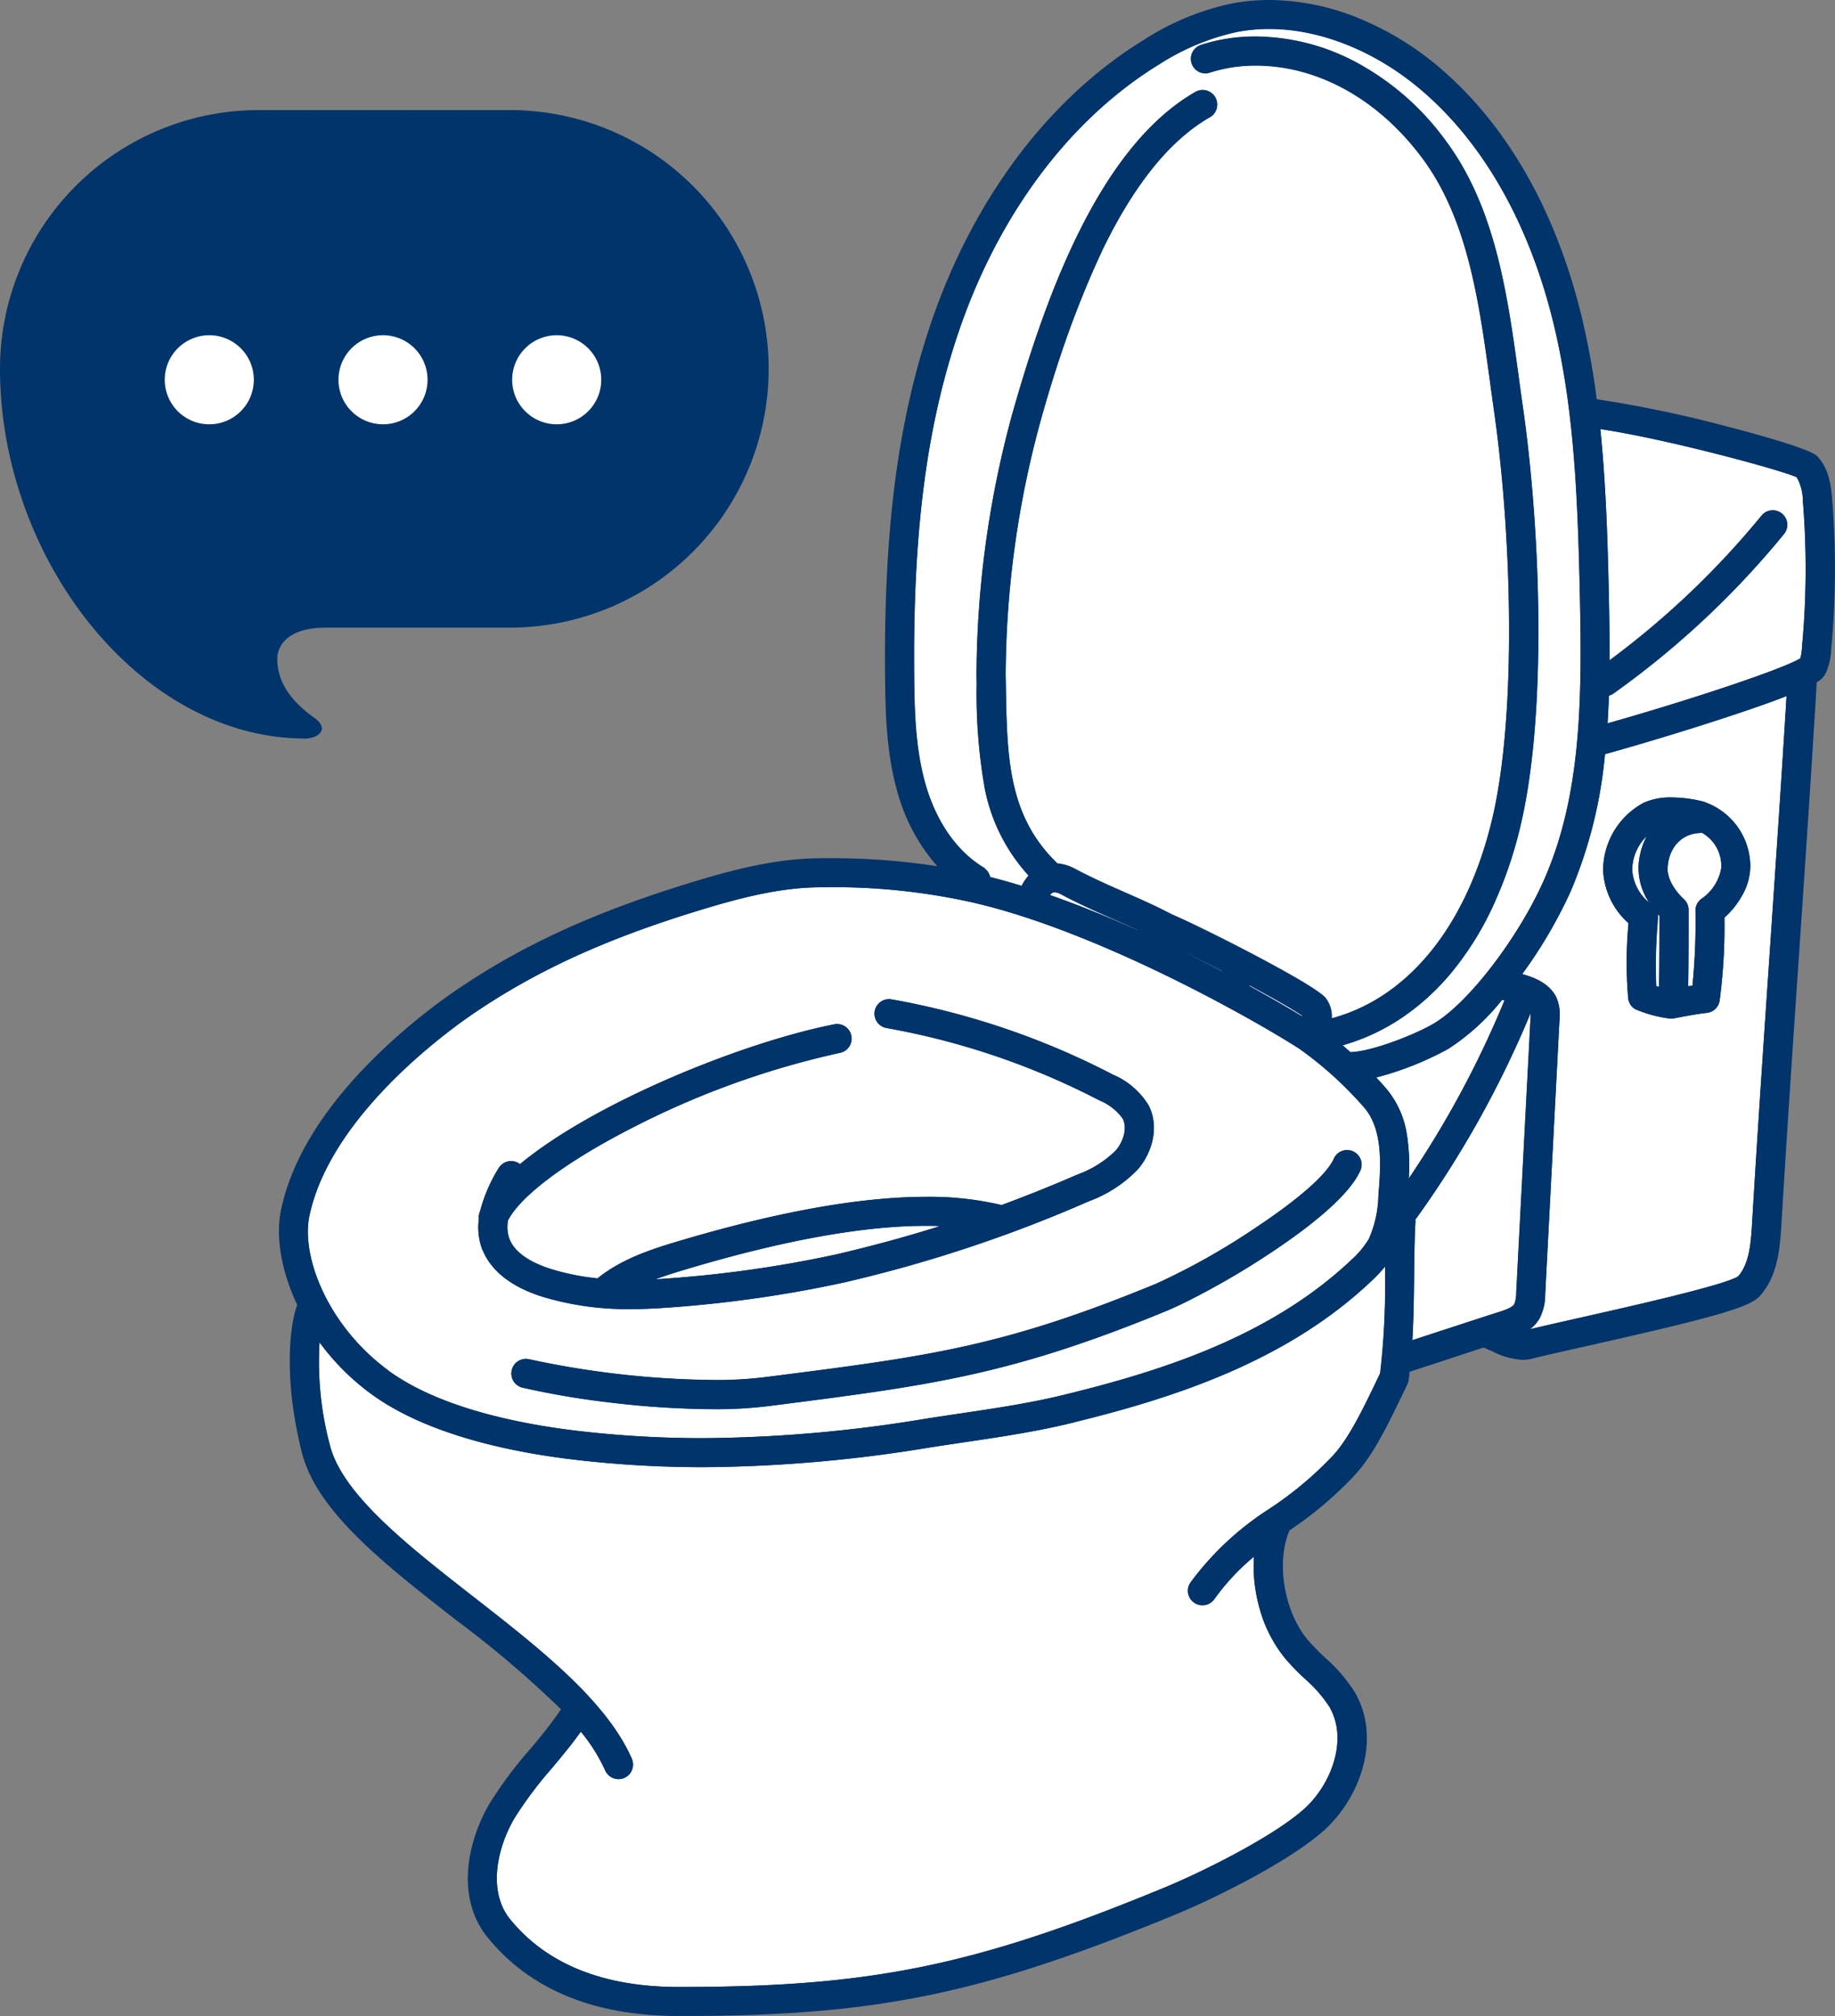
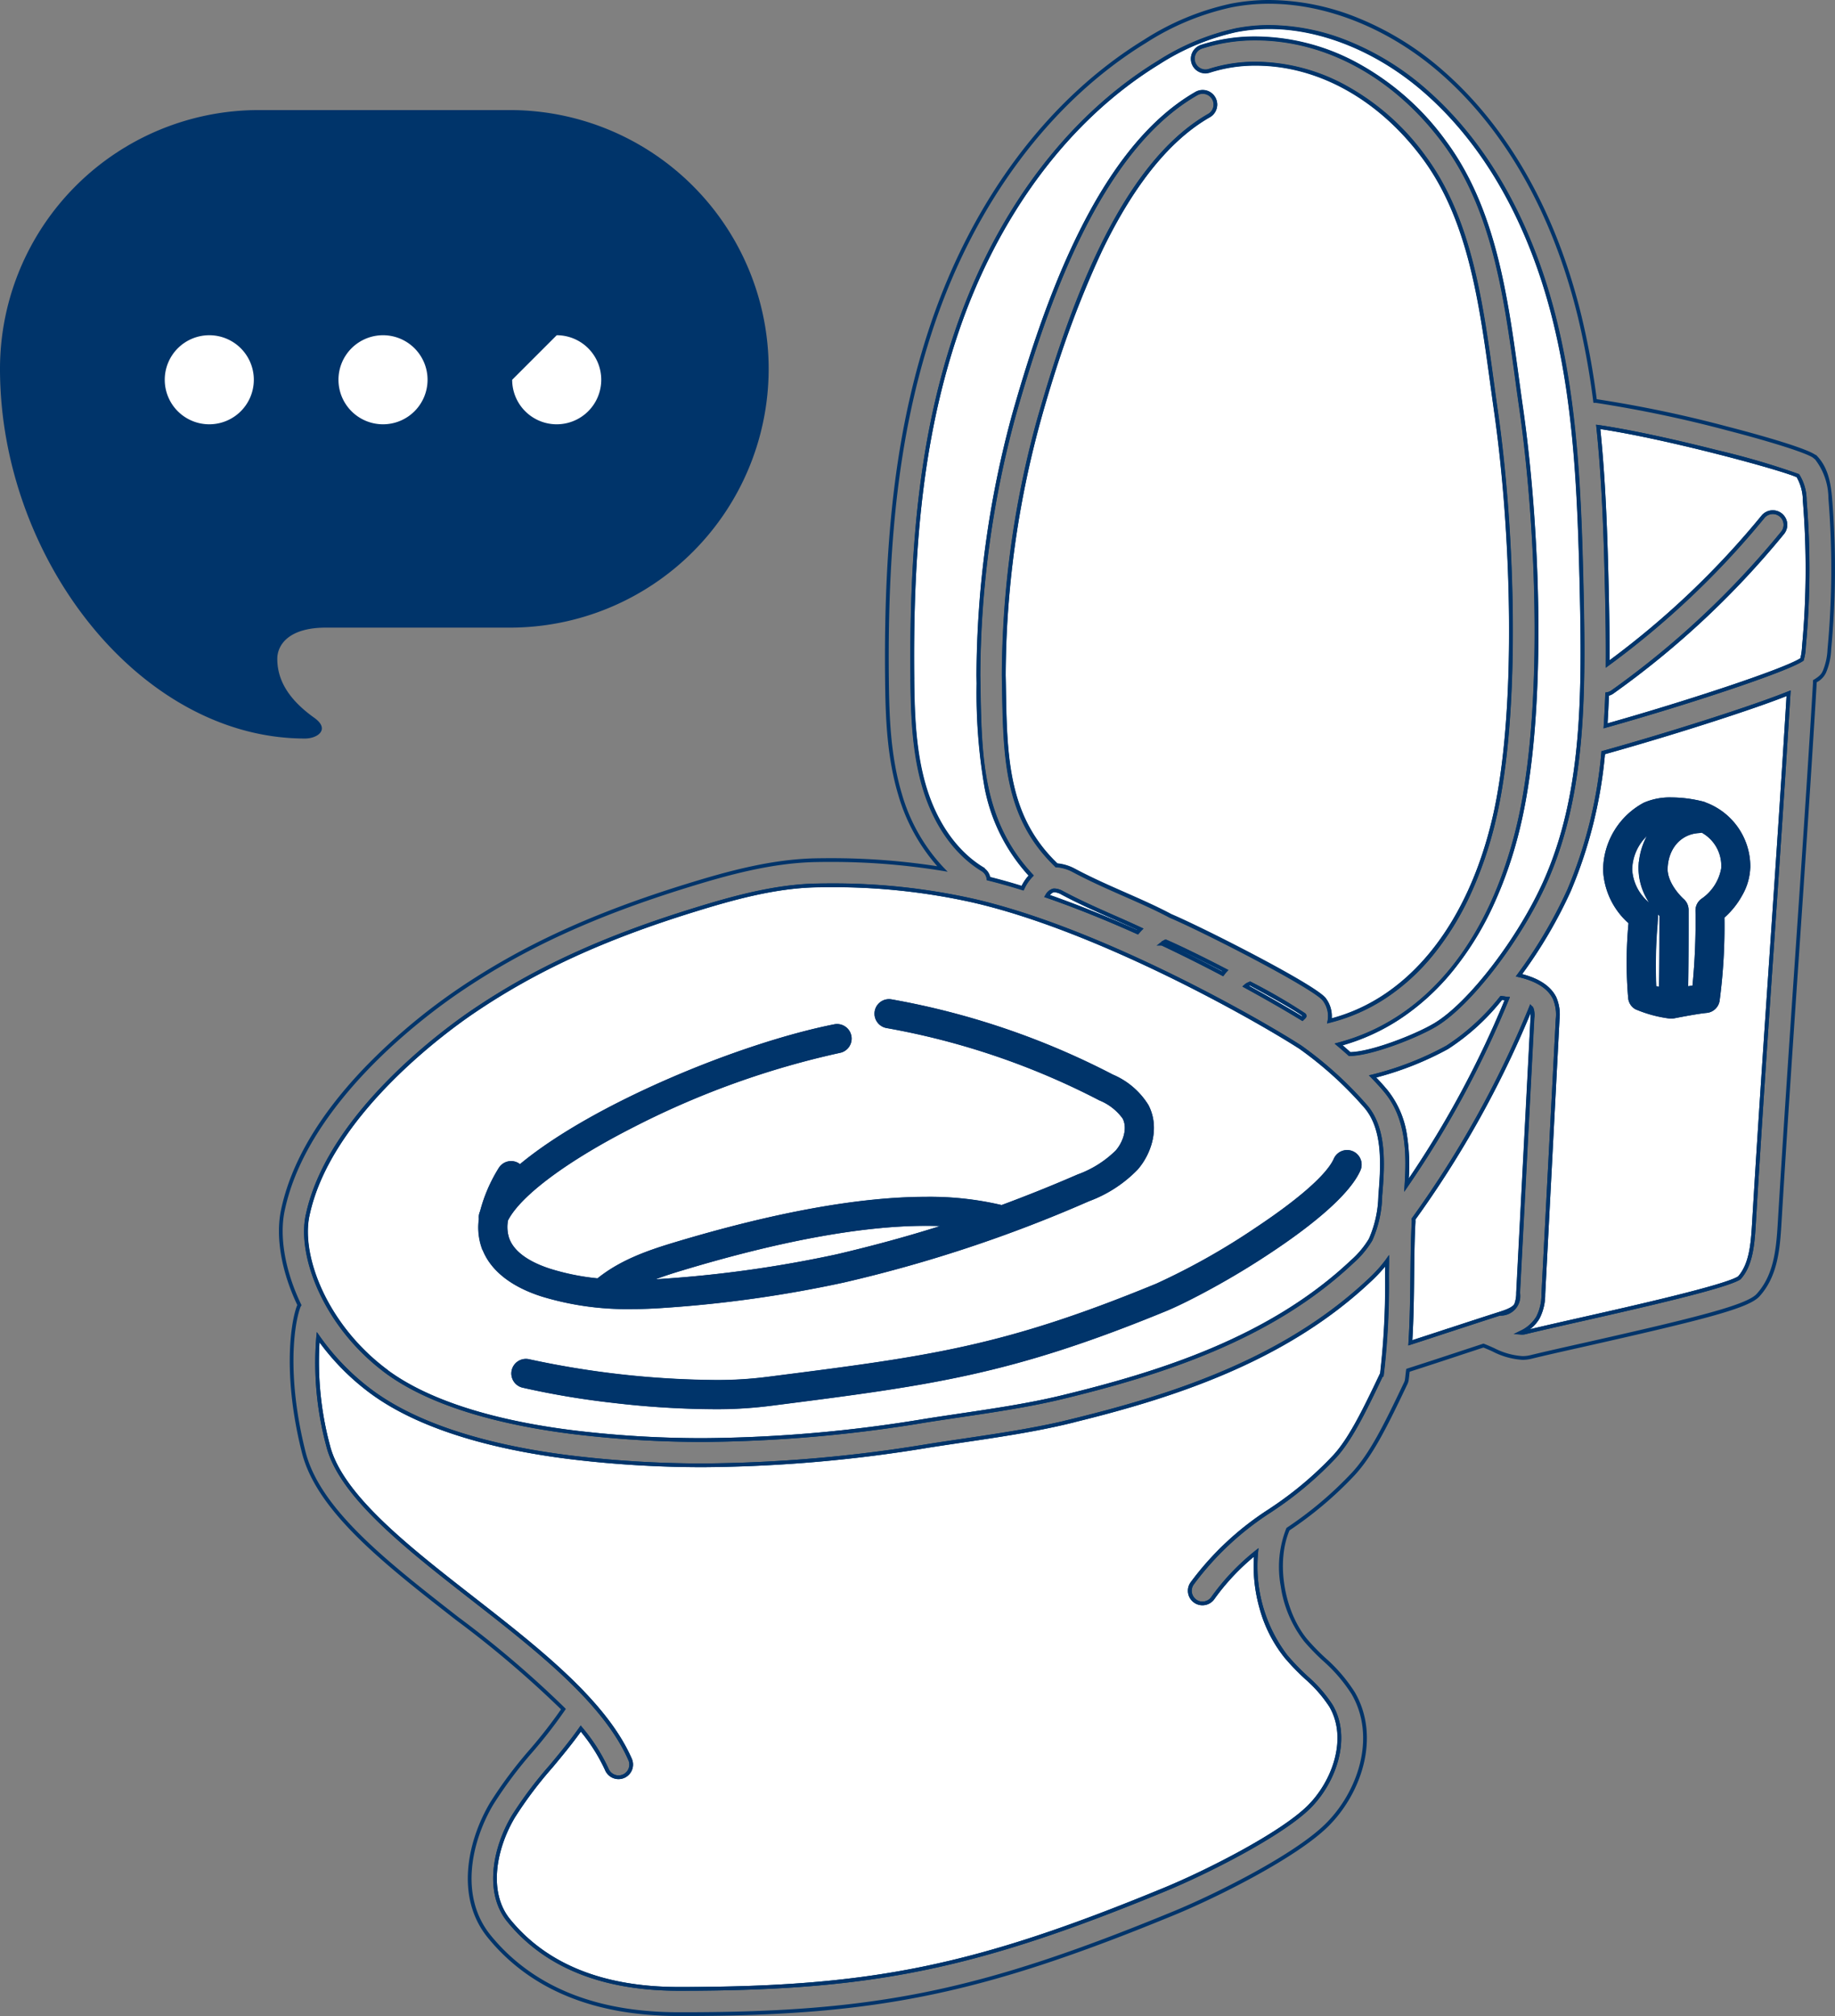
<svg xmlns="http://www.w3.org/2000/svg" width="245.033" height="269.24" viewBox="0 0 245.033 269.24">
  <rect x="0" y="0" width="245.033" height="269.24" fill="#808080" stroke="none" />
  <g id="グループ_104" data-name="グループ 104" transform="translate(-4137 -1251.828)">
    <g id="レイヤー_1" data-name="レイヤー 1" transform="translate(4174.488 1252.078)">
      <g id="グループ_19" data-name="グループ 19">
        <path id="パス_151" data-name="パス 151" d="M162.99,133.02a30.161,30.161,0,0,1-7.23,6.61,41.284,41.284,0,0,1-9.96,3.88c.68.71,1.29,1.37,1.77,1.95,2.87,3.48,3.06,8.04,2.76,12.57a132.962,132.962,0,0,0,13.45-24.9c-.25-.04-.51-.08-.78-.11Z" fill="#fff" />
        <path id="パス_151_-_アウトライン" data-name="パス 151 - アウトライン" d="M162.873,132.77l.154,0c.284.032.558.074.792.112l.311.05-.119.292a133.34,133.34,0,0,1-13.475,24.947l-.516.751.06-.909c.29-4.383.164-8.918-2.7-12.394-.419-.506-.978-1.122-1.758-1.936l-.305-.319.431-.1a41.056,41.056,0,0,0,9.889-3.852,29.842,29.842,0,0,0,7.165-6.555Zm.555.558c-.107-.016-.219-.031-.333-.045a30.1,30.1,0,0,1-7.21,6.563,42.009,42.009,0,0,1-9.6,3.807c.635.67,1.11,1.2,1.481,1.648a12.5,12.5,0,0,1,2.623,6.008,26.28,26.28,0,0,1,.247,5.834A132.851,132.851,0,0,0,163.428,133.328Z" fill="#00346a" />
        <path id="パス_152" data-name="パス 152" d="M105.21,189.63c-4.53,1.1-9.35,1.81-14.01,2.5-1.58.24-3.15.47-4.69.71a189.8,189.8,0,0,1-30.06,2.61,147.145,147.145,0,0,1-16.85-.96c-8.45-.97-20.1-3.31-27.66-8.98a31.741,31.741,0,0,1-6.95-7.17,42.6,42.6,0,0,0,1.33,14.49c1.67,6.65,10.61,13.63,19.26,20.38,8.7,6.79,17.7,13.81,21.07,21.53a1.7,1.7,0,0,1-.87,2.23,1.626,1.626,0,0,1-.68.14,1.693,1.693,0,0,1-1.55-1.02,24.151,24.151,0,0,0-3.49-5.48c-1.25,1.78-2.63,3.44-3.98,5.06a52.511,52.511,0,0,0-5.02,6.68c-2.51,4.21-3.68,10.14-.62,13.89,4.91,6.03,12.5,9.1,22.55,9.13,25.67.03,39.62-2.78,65-13.25,5.8-2.39,15.61-7.39,19.29-11.02,3.33-3.29,5.5-9.15,2.97-13.52a18.07,18.07,0,0,0-3.33-3.81,30.281,30.281,0,0,1-2.71-2.82,19.811,19.811,0,0,1-3.96-13.87,30.924,30.924,0,0,0-5.8,6.11,1.69,1.69,0,0,1-2.74-1.98c3.51-4.87,7.05-7.35,10.47-9.76a47.939,47.939,0,0,0,8.54-7.17c2.05-2.23,3.84-5.82,6.31-11.03a103.856,103.856,0,0,0,.68-13.12c0-.68.01-1.34.02-2a18.5,18.5,0,0,1-2.38,2.62c-11.49,10.83-26.75,15.62-40.16,18.87Z" fill="#fff" />
        <path id="パス_152_-_アウトライン" data-name="パス 152 - アウトライン" d="M147.992,167.341l-.012.793c-.01.647-.02,1.316-.02,2v.047a103.639,103.639,0,0,1-.682,13.109l-.005.037-.016.034c-2.4,5.057-4.256,8.813-6.352,11.092a48,48,0,0,1-8.58,7.205l-.061.043a38.931,38.931,0,0,0-10.35,9.659,1.442,1.442,0,0,0,.324,2.011,1.414,1.414,0,0,0,.843.273,1.438,1.438,0,0,0,1.167-.6,30.979,30.979,0,0,1,5.846-6.159l.463-.375-.057.594a19.67,19.67,0,0,0,3.9,13.688A29.1,29.1,0,0,0,137,223.5l.095.09a18.454,18.454,0,0,1,3.374,3.865c2.6,4.482.386,10.467-3.011,13.823-3.713,3.662-13.562,8.68-19.37,11.073C92.834,262.768,78.929,265.62,53.394,265.62h-.4c-10.134-.03-17.785-3.133-22.744-9.222-3.134-3.841-1.958-9.888.6-14.176a53.079,53.079,0,0,1,5.043-6.713c1.268-1.521,2.705-3.246,3.967-5.043l.19-.271.209.256a24.231,24.231,0,0,1,3.525,5.538,1.445,1.445,0,0,0,1.321.87,1.365,1.365,0,0,0,.577-.118,1.461,1.461,0,0,0,.744-1.9c-3.341-7.654-12.3-14.65-20.973-21.415l-.021-.017c-8.681-6.774-17.657-13.778-19.349-20.516a42.676,42.676,0,0,1-1.336-14.577l.07-.664.384.547a31.48,31.48,0,0,0,6.9,7.114c7.508,5.631,19.12,7.965,27.539,8.932a146.4,146.4,0,0,0,16.821.958,190.5,190.5,0,0,0,30.021-2.607c.972-.151,1.974-.3,2.943-.447l1.748-.263.12-.018c4.386-.649,8.915-1.32,13.2-2.319l-.016-.008.666-.161c13.374-3.241,28.591-8.011,40.047-18.809a18.291,18.291,0,0,0,2.349-2.585Zm-1.2,15.836a103.692,103.692,0,0,0,.672-13.005v-.045c0-.42,0-.837.009-1.247a20.692,20.692,0,0,1-1.948,2.052c-11.351,10.7-26.332,15.514-39.608,18.769l.021.01-.665.162c-4.5,1.093-9.287,1.8-13.914,2.487l-.119.018-1.748.263c-.969.145-1.97.3-2.94.446a190.989,190.989,0,0,1-30.1,2.613,146.9,146.9,0,0,1-16.878-.962c-8.48-.973-20.184-3.33-27.782-9.028a31.984,31.984,0,0,1-6.612-6.679,43.243,43.243,0,0,0,1.385,13.738c1.65,6.571,10.557,13.522,19.171,20.244l.021.017c8.717,6.8,17.732,13.839,21.124,21.611a1.963,1.963,0,0,1-1,2.558,1.878,1.878,0,0,1-.782.162,1.945,1.945,0,0,1-1.779-1.17,23.252,23.252,0,0,0-3.248-5.166c-1.225,1.715-2.59,3.353-3.8,4.806a52.712,52.712,0,0,0-5,6.648c-2.467,4.138-3.622,9.95-.641,13.6,4.859,5.968,12.381,9.008,22.357,9.038h.4c25.457,0,39.321-2.844,64.5-13.231,5.771-2.378,15.546-7.352,19.21-10.967,3.263-3.224,5.4-8.952,2.929-13.217a17.817,17.817,0,0,0-3.286-3.754l-.095-.091a29.485,29.485,0,0,1-2.637-2.753,18.241,18.241,0,0,1-3.32-6.6,20.8,20.8,0,0,1-.742-6.855,30.292,30.292,0,0,0-5.3,5.689,1.938,1.938,0,0,1-1.573.8,1.91,1.91,0,0,1-1.138-.368,1.942,1.942,0,0,1-.435-2.708,39.349,39.349,0,0,1,10.467-9.775l.061-.043a47.587,47.587,0,0,0,8.5-7.135C142.579,191.888,144.417,188.177,146.788,183.177Z" fill="#00346a" />
        <path id="パス_153" data-name="パス 153" d="M104.32,118.97a2.087,2.087,0,0,0-1.11-.3c-.28.02-.61.32-.88.75,4.06,1.41,8.16,3.08,12.08,4.84.12-.14.24-.29.37-.42-1.13-.53-2.3-1.05-3.51-1.58-2.29-1.01-4.65-2.05-6.95-3.29Z" fill="#fff" />
        <path id="パス_153_-_アウトライン" data-name="パス 153 - アウトライン" d="M103.311,118.415a2.51,2.51,0,0,1,1.127.335c2.283,1.231,4.633,2.267,6.906,3.27l.026.012c1.058.463,2.3,1.014,3.515,1.582l.322.151-.252.252c-.091.091-.182.2-.269.3l-.088.1-.122.142-.171-.077c-4.2-1.886-8.258-3.512-12.06-4.832l-.3-.1.167-.266a1.617,1.617,0,0,1,1.07-.866C103.228,118.417,103.269,118.415,103.311,118.415Zm11.056,5.508c-1.109-.515-2.231-1.011-3.2-1.434l-.027-.012c-2.282-1.006-4.642-2.047-6.942-3.287a2.017,2.017,0,0,0-.89-.275c-.026,0-.052,0-.076,0h-.007a.9.9,0,0,0-.5.374c3.672,1.287,7.577,2.854,11.614,4.661Z" fill="#00346a" />
        <path id="パス_154" data-name="パス 154" d="M74.32,167.51c5.28-1.24,10.24-2.61,15.11-4.19-8.93-.6-20.97,1.36-35.94,5.88a41.639,41.639,0,0,0-4.86,1.72c.75-.03,1.51-.06,2.3-.12a160.65,160.65,0,0,0,23.39-3.29Z" fill="#fff" />
        <path id="パス_154_-_アウトライン" data-name="パス 154 - アウトライン" d="M48.64,171.17l-.111-.479a42.118,42.118,0,0,1,4.889-1.731c13.177-3.979,24.194-6,32.744-6,1.132,0,2.237.036,3.284.106l.06.487c-4.825,1.565-9.774,2.938-15.13,4.2a160.648,160.648,0,0,1-23.429,3.3c-.783.059-1.542.09-2.277.119Zm37.523-7.705c-8.5,0-19.47,2.01-32.6,5.975-1.078.323-2.291.7-3.506,1.167q.423-.023.855-.055a160.147,160.147,0,0,0,23.352-3.284c4.862-1.142,9.387-2.378,13.788-3.768C87.434,163.476,86.8,163.465,86.163,163.465Z" fill="#00346a" />
        <path id="パス_155" data-name="パス 155" d="M93.73,115.85a1.649,1.649,0,0,1,.79,1.22c1.49.37,3.02.8,4.55,1.28a6.071,6.071,0,0,1,1.15-1.69c-6.73-7.23-6.88-15.79-7.03-25.65l-.02-1.03A133.936,133.936,0,0,1,97.93,55.1c4.21-14.84,11.31-35.43,24.36-42.88a1.693,1.693,0,0,1,1.68,2.94C112,22,105.23,41.76,101.19,56.03a130.272,130.272,0,0,0-4.63,33.9l.02,1.03c.15,9.93.27,17.78,6.92,24.23.03.03.06.07.09.1a5.85,5.85,0,0,1,2.34.69c2.19,1.17,4.49,2.19,6.72,3.17,2.18.96,4.24,1.87,6.19,2.91,4.43,1.88,19.35,9.5,20.53,11.16a3.639,3.639,0,0,1,.68,2.85c10.58-2.65,18.52-12.3,21.98-26.93,3.31-13.97,2.62-38.04.24-54.6-.18-1.26-.36-2.55-.53-3.84-1.46-10.68-2.97-21.73-9.04-29.94C144.08,9.1,132.08,6.55,124.01,9.18a1.689,1.689,0,1,1-1.05-3.21c9.22-3.02,22.83-.23,32.46,12.78,6.58,8.9,8.15,20.39,9.67,31.49.18,1.28.35,2.56.53,3.81,2.35,16.35,3.27,40.81-.29,55.85-3.73,15.76-12.41,26.24-24.06,29.32.49.41.98.84,1.47,1.28h.01c2.76,0,8.65-2.27,11.32-3.83,4.64-2.71,11.45-11.58,14.88-19.37,4.94-11.25,5.09-23.88,4.79-38.02-.29-13.17-.75-25.01-3.54-36.47-2.22-9.14-7.04-21.92-17.37-30.94-7.66-6.69-17.1-9.71-25.26-8.1a31.858,31.858,0,0,0-10.38,4.34c-12.06,7.4-21.65,20.24-27,36.17-4.25,12.64-6.05,26.86-5.84,46.09.05,4.75.22,9.79,1.6,14.44,1.47,4.95,4.24,8.86,7.79,11Z" fill="#fff" />
        <path id="パス_155_-_アウトライン" data-name="パス 155 - アウトライン" d="M142.75,140.75h-.106l-.071-.064c-.548-.492-1.026-.909-1.463-1.274l-.37-.31.467-.123c11.684-3.089,20.165-13.436,23.881-29.136,3.548-14.99,2.635-39.41.286-55.757-.105-.733-.209-1.49-.31-2.222q-.109-.792-.22-1.589l0-.022c-1.516-11.067-3.083-22.511-9.62-31.354-6.486-8.763-15.61-13.788-25.032-13.788a22.934,22.934,0,0,0-7.149,1.1,1.439,1.439,0,0,0,.444,2.807,1.454,1.454,0,0,0,.451-.072,20.215,20.215,0,0,1,6.272-.957,25.439,25.439,0,0,1,11.617,2.938A32.348,32.348,0,0,1,152.9,20.611c6.107,8.26,7.622,19.338,9.086,30.051v.005c.151,1.143.319,2.363.53,3.837,2.385,16.6,3.068,40.715-.244,54.693a52.661,52.661,0,0,1-3.423,10.055,37.779,37.779,0,0,1-4.947,8,28.305,28.305,0,0,1-6.3,5.755,24.339,24.339,0,0,1-7.488,3.3l-.384.1.078-.388a3.409,3.409,0,0,0-.64-2.657c-.481-.676-3.83-2.7-8.958-5.42-4.263-2.258-9.192-4.689-11.464-5.653l-.02-.01c-1.972-1.052-4.108-1.992-6.173-2.9-2.43-1.068-4.614-2.044-6.737-3.178a5.592,5.592,0,0,0-2.238-.661l-.094-.006-.067-.067c-.019-.019-.039-.042-.058-.064s-.021-.025-.032-.036c-6.723-6.521-6.842-14.412-6.993-24.4l-.02-1.029a130.57,130.57,0,0,1,4.639-33.973c4.05-14.307,10.831-34.124,22.9-41.019a1.443,1.443,0,0,0-1.433-2.506c-12.964,7.4-20.044,27.932-24.243,42.731A133.644,133.644,0,0,0,93.42,89.976l.02,1.029c.149,9.822.278,18.3,6.963,25.485l.161.173-.163.17a5.83,5.83,0,0,0-1.1,1.621l-.091.2L99,118.589c-1.518-.476-3.044-.906-4.535-1.276l-.167-.041-.021-.171a1.391,1.391,0,0,0-.672-1.037l-.157-.1.01-.04c-3.53-2.194-6.276-6.108-7.743-11.046-1.395-4.7-1.56-9.744-1.61-14.509-.21-19.268,1.595-33.508,5.853-46.172,5.366-15.978,14.993-28.87,27.106-36.3a32.126,32.126,0,0,1,10.462-4.372,23.24,23.24,0,0,1,4.488-.43,28.507,28.507,0,0,1,10.769,2.217,36.493,36.493,0,0,1,10.216,6.37c10.387,9.07,15.222,21.9,17.449,31.069,2.789,11.454,3.256,23.318,3.547,36.523.3,14.18.146,26.836-4.811,38.126-3.449,7.833-10.31,16.756-14.983,19.485C151.533,138.442,145.553,140.75,142.75,140.75Zm-.956-1.414c.321.275.665.576,1.041.913,2.76-.046,8.52-2.282,11.109-3.8,4.6-2.685,11.364-11.5,14.777-19.255,4.916-11.2,5.068-23.795,4.769-37.914-.29-13.176-.756-25.011-3.533-36.416-2.21-9.1-7-21.827-17.292-30.811-6.158-5.379-13.687-8.463-20.656-8.463a22.738,22.738,0,0,0-4.391.42,31.64,31.64,0,0,0-10.3,4.308c-12.014,7.372-21.565,20.17-26.893,36.036-4.24,12.609-6.037,26.8-5.827,46.008.05,4.729.214,9.735,1.59,14.372,1.453,4.892,4.18,8.748,7.679,10.857l.158.1-.012.05a1.9,1.9,0,0,1,.724,1.126c1.382.347,2.793.743,4.2,1.18a6.323,6.323,0,0,1,.942-1.387,24.046,24.046,0,0,1-5.887-11.787A73.737,73.737,0,0,1,92.94,91.014l-.02-1.029a134.2,134.2,0,0,1,4.769-34.953C101.912,40.148,109.043,19.495,122.166,12a1.943,1.943,0,0,1,1.929,3.373c-5.256,3-10.055,8.905-14.264,17.542a143.93,143.93,0,0,0-8.4,23.18A130.018,130.018,0,0,0,96.81,89.926l.02,1.029c.149,9.876.267,17.676,6.844,24.055l.035.038a6.132,6.132,0,0,1,2.337.71c2.109,1.127,4.284,2.1,6.7,3.162,2.07.912,4.211,1.854,6.2,2.913,2.288.972,7.225,3.407,11.493,5.667,3.1,1.641,8.4,4.547,9.133,5.574a3.988,3.988,0,0,1,.778,2.659c10.273-2.751,18.074-12.439,21.435-26.651,3.3-13.917,2.615-37.955.236-54.507-.211-1.477-.38-2.7-.53-3.843-1.456-10.653-2.962-21.666-8.993-29.824-5.837-7.9-13.963-12.424-22.294-12.424a19.716,19.716,0,0,0-6.118.933,1.954,1.954,0,0,1-.606.1,1.939,1.939,0,0,1-.6-3.782,23.432,23.432,0,0,1,7.3-1.122,28.875,28.875,0,0,1,13.075,3.256A35.657,35.657,0,0,1,155.621,18.6c6.614,8.946,8.19,20.454,9.714,31.584l0,.021c.075.53.147,1.061.22,1.59.1.731.2,1.488.31,2.219,2.356,16.392,3.269,40.89-.294,55.943a56.1,56.1,0,0,1-3.712,10.845,41,41,0,0,1-5.4,8.671,31.5,31.5,0,0,1-6.905,6.29A27.72,27.72,0,0,1,141.794,139.336Z" fill="#00346a" />
        <path id="パス_156" data-name="パス 156" d="M117.71,125.78c2.86,1.35,5.58,2.72,8.07,4.03a3.833,3.833,0,0,1,.36-.44c-2.86-1.48-5.77-2.92-7.98-3.89a4.529,4.529,0,0,0-.46.3Z" fill="#fff" />
        <path id="パス_156_-_アウトライン" data-name="パス 156 - アウトライン" d="M118.146,125.2l.114.05c2.526,1.109,5.741,2.731,7.994,3.9l.292.151-.224.241a3.572,3.572,0,0,0-.337.412l-.126.183-.2-.1c-2.688-1.414-5.383-2.76-8.01-4h-.718l.616-.452a4.791,4.791,0,0,1,.485-.316Zm7.6,4.245c-1.764-.91-4.042-2.06-6.111-3.024,2.007.972,4.042,2,6.076,3.067Z" fill="#00346a" />
        <path id="パス_157" data-name="パス 157" d="M128.85,131.45c3.09,1.69,5.69,3.2,7.57,4.35a.764.764,0,0,1,.09-.09.868.868,0,0,0,.23-.27.551.551,0,0,0-.07-.15,77.227,77.227,0,0,0-7.2-4.18,1.371,1.371,0,0,0-.61.33Z" fill="#fff" />
        <path id="パス_157_-_アウトライン" data-name="パス 157 - アウトライン" d="M129.512,130.849l.076.041a75.384,75.384,0,0,1,7.24,4.206l.034.028.023.038a.758.758,0,0,1,.1.23l.017.084-.038.077a1.1,1.1,0,0,1-.288.345l-.016.013a.192.192,0,0,0-.025.026c-.012.014-.024.027-.038.041l-.139.139-.168-.1c-2.085-1.275-4.77-2.818-7.56-4.344l-.293-.16.26-.258a1.61,1.61,0,0,1,.73-.387Zm6.93,4.58c-.776-.591-3.545-2.194-7-4.052a.865.865,0,0,0-.114.048c2.6,1.426,5.084,2.857,7.062,4.061C136.406,135.466,136.425,135.447,136.442,135.428Z" fill="#00346a" />
        <path id="パス_158" data-name="パス 158" d="M13.97,182.8c6.95,5.22,17.98,7.41,26.01,8.33,14.39,1.65,28.57,1.14,45.99-1.63,1.55-.25,3.13-.48,4.73-.72,4.59-.68,9.33-1.38,13.71-2.45,12.98-3.15,27.72-7.75,38.63-18.05a12.766,12.766,0,0,0,2.49-2.96,15.216,15.216,0,0,0,1.3-5.91c.38-4.37.55-8.88-1.87-11.81a50.56,50.56,0,0,0-8.8-8c-5.98-3.84-26.83-15.69-43.66-19.56a85.157,85.157,0,0,0-19.04-2.06c-.64,0-1.29,0-1.94.02-5.63.11-11.3,1.73-16.17,3.23-12.19,3.76-21.34,7.96-29.68,13.62-3.19,2.16-19.23,13.63-22.08,27.22-1.15,5.48,2.42,14.73,10.39,20.72Zm126.88-28.21a1.69,1.69,0,0,1,3.09,1.37c-2.84,6.44-20.17,16.33-25.65,18.58-20.94,8.62-31.54,9.97-52.66,12.67l-.82.1a56.7,56.7,0,0,1-6.98.38,123.807,123.807,0,0,1-25.48-2.87,1.7,1.7,0,1,1,.78-3.3c8.5,2.01,23.09,3.47,31.26,2.43l.82-.1c21.48-2.74,31.28-4,51.8-12.44C122.83,169.02,138.7,159.45,140.85,154.59ZM26.71,162.52a1.719,1.719,0,0,1,.12-.86c.01-.03.03-.06.04-.09a20.354,20.354,0,0,1,2.44-5.67,1.687,1.687,0,0,1,2.31-.61,1.644,1.644,0,0,1,.33.26c9.66-8.12,29.52-16.29,42.02-18.76a1.692,1.692,0,0,1,.66,3.32c-17.54,3.46-40.86,15.33-44.51,22.54a5.093,5.093,0,0,0,.14,2.49c.79,2.32,3.55,3.62,5.72,4.31a32.48,32.48,0,0,0,6.41,1.28c3.07-2.5,6.83-3.78,10.13-4.78,19.24-5.8,33.96-7.49,43.76-5.01,3.37-1.25,6.75-2.6,10.22-4.11a14.237,14.237,0,0,0,5.2-3.28c1.03-1.19,1.69-3.13.95-4.55a7.212,7.212,0,0,0-3.2-2.52,99.655,99.655,0,0,0-28.5-9.69,1.691,1.691,0,1,1,.59-3.33,102.925,102.925,0,0,1,29.47,10.02,10.063,10.063,0,0,1,4.64,3.96c1.51,2.9.39,6.27-1.4,8.33a17.235,17.235,0,0,1-6.4,4.16A183.864,183.864,0,0,1,75.1,170.79a164.977,164.977,0,0,1-23.92,3.37c-1.52.11-2.97.16-4.38.16a38.885,38.885,0,0,1-11.84-1.66c-4.19-1.33-6.92-3.55-7.9-6.45a8.124,8.124,0,0,1-.33-3.71Z" fill="#fff" />
        <path id="パス_158_-_アウトライン" data-name="パス 158 - アウトライン" d="M56.423,192.32h0a143.146,143.146,0,0,1-16.471-.941c-8.062-.924-19.14-3.127-26.132-8.378l-.23-.173.011-.011c-7.888-6.053-11.411-15.292-10.255-20.8,2.874-13.7,18.984-25.209,22.185-27.376,8.363-5.675,17.537-9.886,29.746-13.652,4.9-1.51,10.607-3.131,16.239-3.241.651-.02,1.309-.02,1.945-.02a85.453,85.453,0,0,1,19.1,2.066c16.82,3.868,37.737,15.739,43.739,19.593a50.871,50.871,0,0,1,8.858,8.051c2.479,3,2.311,7.569,1.926,11.991a15.36,15.36,0,0,1-1.329,6.008,12.993,12.993,0,0,1-2.538,3.022c-10.942,10.33-25.725,14.952-38.743,18.111-4.368,1.067-9.092,1.767-13.661,2.444l-.071.011-1.067.159c-1.208.18-2.457.366-3.66.56A187.908,187.908,0,0,1,56.423,192.32Zm-42.071-9.548c6.914,5.061,17.745,7.2,25.657,8.11a142.65,142.65,0,0,0,16.414.938,187.407,187.407,0,0,0,29.509-2.567c1.205-.194,2.456-.381,3.666-.561l1.067-.159.072-.011c4.557-.675,9.27-1.373,13.616-2.435,12.955-3.144,27.661-7.74,38.518-17.989a12.561,12.561,0,0,0,2.443-2.9,15.006,15.006,0,0,0,1.27-5.811c.376-4.318.545-8.774-1.814-11.629a50.229,50.229,0,0,0-8.743-7.949c-5.982-3.841-26.83-15.675-43.58-19.526A84.953,84.953,0,0,0,73.46,118.23c-.632,0-1.286,0-1.932.02-5.57.109-11.233,1.719-16.1,3.219-12.16,3.751-21.293,7.941-29.613,13.588-3.173,2.148-19.141,13.548-21.976,27.064-1.134,5.405,2.407,14.54,10.3,20.469l.23.173ZM57.83,187.94a119.3,119.3,0,0,1-13.41-.84,110.054,110.054,0,0,1-12.128-2.036,1.945,1.945,0,0,1,.449-3.837,2,2,0,0,1,.444.05,121.392,121.392,0,0,0,24.753,2.768h0a51.957,51.957,0,0,0,6.418-.343l.821-.1c21.43-2.734,31.211-3.981,51.735-12.423a92.028,92.028,0,0,0,13.253-7.461c5.819-3.867,9.531-7.145,10.454-9.229a1.939,1.939,0,0,1,3.583.09,1.916,1.916,0,0,1-.036,1.483c-1.58,3.582-7.357,7.942-11.925,10.968a96.353,96.353,0,0,1-13.858,7.742c-20.952,8.625-31.552,9.98-52.669,12.68l-.054.007-.821.1A56.71,56.71,0,0,1,57.83,187.94Zm-25.088-6.214a1.445,1.445,0,0,0-.333,2.851A124.565,124.565,0,0,0,57.83,187.44a56.215,56.215,0,0,0,6.949-.378l.874-.107c21.073-2.694,31.651-4.046,52.542-12.646a97.408,97.408,0,0,0,13.772-7.7,67.5,67.5,0,0,0,7.372-5.536,17.059,17.059,0,0,0,4.372-5.217,1.42,1.42,0,0,0,.027-1.1,1.441,1.441,0,0,0-.76-.8,1.424,1.424,0,0,0-.585-.125,1.439,1.439,0,0,0-1.314.858c-1.3,2.929-7.219,7.174-10.634,9.443a92.559,92.559,0,0,1-13.34,7.507c-20.585,8.467-30.387,9.717-51.863,12.457l-.821.1a52.454,52.454,0,0,1-6.48.346h0a121.955,121.955,0,0,1-24.866-2.781A1.494,1.494,0,0,0,32.742,181.726ZM46.8,174.57A38.991,38.991,0,0,1,34.884,172.9c-4.271-1.356-7.058-3.641-8.061-6.608a8.274,8.274,0,0,1-.357-3.7l-.005-.047a1.974,1.974,0,0,1,.136-.977.623.623,0,0,1,.029-.066l0-.008a20.8,20.8,0,0,1,2.463-5.721,1.946,1.946,0,0,1,1.678-.965,1.925,1.925,0,0,1,.974.265,1.713,1.713,0,0,1,.209.145c9.816-8.155,29.567-16.225,41.966-18.675a1.946,1.946,0,0,1,2.284,1.527,1.935,1.935,0,0,1-1.525,2.283,113.352,113.352,0,0,0-27.4,9.842c-8.879,4.5-15.2,9.185-16.919,12.532a4.791,4.791,0,0,0,.136,2.331c.753,2.211,3.439,3.478,5.559,4.153a31.9,31.9,0,0,0,6.257,1.259c3.106-2.5,6.857-3.767,10.134-4.76,13.49-4.067,24.852-6.129,33.771-6.129a41.764,41.764,0,0,1,10.047,1.1c3.5-1.3,6.818-2.635,10.135-4.078a14.024,14.024,0,0,0,5.111-3.215c.975-1.126,1.6-2.955.917-4.271a7.047,7.047,0,0,0-3.093-2.414,99.4,99.4,0,0,0-28.429-9.666,1.941,1.941,0,1,1,.679-3.822,103.15,103.15,0,0,1,29.54,10.044,10.287,10.287,0,0,1,4.746,4.066c1.565,3.006.408,6.49-1.433,8.609a17.4,17.4,0,0,1-6.489,4.225,184.1,184.1,0,0,1-32.792,10.874A165.221,165.221,0,0,1,51.2,174.409C49.7,174.517,48.266,174.57,46.8,174.57ZM27.073,161.8l-.095.728a7.829,7.829,0,0,0,.319,3.6c.95,2.811,3.626,4.986,7.739,6.292A38.5,38.5,0,0,0,46.8,174.07c1.453,0,2.88-.052,4.362-.159a164.715,164.715,0,0,0,23.881-3.364A183.626,183.626,0,0,0,107.75,159.7a16.977,16.977,0,0,0,6.311-4.095c1.73-1.991,2.824-5.253,1.367-8.051a9.864,9.864,0,0,0-4.534-3.854,102.654,102.654,0,0,0-29.4-10,1.441,1.441,0,0,0-.5,2.838,99.9,99.9,0,0,1,28.572,9.714,7.409,7.409,0,0,1,3.306,2.626c.789,1.514.1,3.575-.983,4.829a14.425,14.425,0,0,1-5.289,3.346c-3.348,1.457-6.695,2.8-10.233,4.115l-.073.027-.075-.019a41.14,41.14,0,0,0-10-1.1c-8.87,0-20.184,2.055-33.626,6.107-3.26.988-6.993,2.25-10.044,4.734l-.08.066-.1-.011a32.5,32.5,0,0,1-6.459-1.29c-2.231-.709-5.062-2.06-5.882-4.468a5.3,5.3,0,0,1-.15-2.611l.006-.038.017-.035c.9-1.783,2.956-3.858,6.1-6.166a81.568,81.568,0,0,1,11.053-6.621,125.427,125.427,0,0,1,13.65-5.908,94.879,94.879,0,0,1,13.878-3.978,1.442,1.442,0,0,0-.284-2.857,1.461,1.461,0,0,0-.28.027c-12.408,2.452-32.208,10.553-41.907,18.706l-.175.148-.162-.162a1.4,1.4,0,0,0-.279-.221,1.426,1.426,0,0,0-.722-.2,1.444,1.444,0,0,0-1.246.716,20.294,20.294,0,0,0-2.412,5.6l-.007.025a.578.578,0,0,1-.034.078l-.008.016-.006.015q-.02.046-.036.094Z" fill="#00346a" />
        <path id="パス_159" data-name="パス 159" d="M176.6,100.28a60.76,60.76,0,0,1-4.58,18.42,62.907,62.907,0,0,1-6.67,11.3c1.98.46,3.93,1.35,4.76,3.06a5.613,5.613,0,0,1,.4,2.83l-1.91,36.7a6.882,6.882,0,0,1-.72,3.12,5.259,5.259,0,0,1-2.29,2.02,1.593,1.593,0,0,0,.54-.03c1.94-.47,4.65-1.08,7.5-1.73,6.81-1.54,19.46-4.39,21.15-5.57,1.5-1.7,1.77-4.26,1.94-7.2.68-11.43,1.53-24.04,2.36-36.23.79-11.64,1.6-23.64,2.27-34.64-1.78.71-4.25,1.6-7.72,2.75-6.07,2.01-12.86,4.03-17.03,5.19Zm19.38,15.27c.01,2.43-1.64,5.1-3.45,6.64a75.791,75.791,0,0,1-.64,11.18,1.688,1.688,0,0,1-1.51,1.41c-1.33.12-4.35.72-4.38.73a1.841,1.841,0,0,1-.33.03,1.229,1.229,0,0,1-.27-.02,17.225,17.225,0,0,1-4.39-1.2,1.68,1.68,0,0,1-.83-1.26,56.936,56.936,0,0,1,.05-10.12,9.79,9.79,0,0,1-3.4-6.98,10.022,10.022,0,0,1,5.3-8.78c2.85-1.34,7.1-.31,7.58-.18h.03a8.869,8.869,0,0,1,6.25,8.54Z" fill="#fff" />
        <path id="パス_159_-_アウトライン" data-name="パス 159 - アウトライン" d="M201.623,91.952l-.024.393c-.655,10.746-1.447,22.518-2.27,34.642-.82,12.043-1.678,24.76-2.36,36.228-.172,2.975-.441,5.582-2,7.351l-.02.022-.025.017c-1.576,1.1-11.652,3.441-20.973,5.549l-.265.06-1.587.361c-2.23.507-4.335.986-5.909,1.368a1.845,1.845,0,0,1-.625.036l-.851-.09.765-.383a4.958,4.958,0,0,0,2.185-1.921,6.627,6.627,0,0,0,.685-2.973l0-.036,1.91-36.7a5.391,5.391,0,0,0-.376-2.709c-.674-1.389-2.219-2.374-4.591-2.925l-.37-.086.225-.306a62.844,62.844,0,0,0,6.643-11.253,60.629,60.629,0,0,0,4.559-18.332v-.187l.183-.051c3.911-1.088,10.714-3.1,17.018-5.186,3.28-1.087,5.8-1.985,7.706-2.745Zm-7.011,78.26c1.437-1.649,1.692-4.158,1.857-7.026.682-11.47,1.54-24.189,2.36-36.233.813-11.975,1.6-23.607,2.246-34.246-1.867.732-4.284,1.588-7.368,2.61-6.225,2.061-12.936,4.048-16.877,5.148a60.986,60.986,0,0,1-4.583,18.336,63.119,63.119,0,0,1-6.477,11.046c2.321.6,3.855,1.647,4.563,3.1a5.811,5.811,0,0,1,.425,2.952l-1.912,36.738a7.041,7.041,0,0,1-.75,3.193,4.845,4.845,0,0,1-1.3,1.45c1.473-.35,3.287-.762,5.192-1.2l1.587-.361.265-.06C180.507,174.159,192.89,171.359,194.613,170.211Zm-8.865-63.962a17.179,17.179,0,0,1,3.994.5h.032l.033.009a9.12,9.12,0,0,1,6.433,8.779v.1l-.011.011a8.028,8.028,0,0,1-1.073,3.67,11.144,11.144,0,0,1-2.377,2.981,75.634,75.634,0,0,1-.643,11.106,1.93,1.93,0,0,1-1.734,1.619c-1.265.114-4.128.677-4.335.722l-.005,0-.017,0a2.1,2.1,0,0,1-.375.034,1.478,1.478,0,0,1-.316-.024,17.852,17.852,0,0,1-4.469-1.229,1.921,1.921,0,0,1-.953-1.448,56.468,56.468,0,0,1,.041-10.039,10.093,10.093,0,0,1-3.392-7.086,10.278,10.278,0,0,1,5.443-9.01A8.777,8.777,0,0,1,185.748,106.25Zm3.957,1h-.029l-.032-.009a16.537,16.537,0,0,0-3.9-.492,8.29,8.29,0,0,0-3.512.657,9.749,9.749,0,0,0-5.156,8.55,9.554,9.554,0,0,0,3.31,6.792l.1.081-.011.166a56.6,56.6,0,0,0-.049,10.034,1.426,1.426,0,0,0,.708,1.075,16.62,16.62,0,0,0,4.3,1.169l.015,0a1.022,1.022,0,0,0,.216.014,1.6,1.6,0,0,0,.285-.026h0c.35-.077,3.17-.622,4.4-.734a1.431,1.431,0,0,0,1.286-1.2,75.815,75.815,0,0,0,.637-11.141v-.116l.088-.075c1.626-1.384,3.372-3.992,3.362-6.449v-.1l.009-.009A8.614,8.614,0,0,0,189.705,107.25Z" fill="#00346a" />
        <path id="パス_160" data-name="パス 160" d="M202.59,63.28c-2.08-.99-17.82-5.24-26.66-6.52.75,7.18,1,14.59,1.17,22.48.07,3.13.11,6.19.09,9.19a113.631,113.631,0,0,0,20.74-19.66,1.691,1.691,0,0,1,2.62,2.14A116.807,116.807,0,0,1,177.8,92.18a1.735,1.735,0,0,1-.68.27c-.05,1.43-.12,2.84-.21,4.24,10.54-2.96,24.16-7.44,26.23-8.87a6.916,6.916,0,0,0,.26-1.7,112.048,112.048,0,0,0,.11-19.52,6.384,6.384,0,0,0-.92-3.32Z" fill="#fff" />
        <path id="パス_160_-_アウトライン" data-name="パス 160 - アウトライン" d="M175.648,56.467l.318.046c3.855.558,9.647,1.788,15.891,3.374A102.983,102.983,0,0,1,202.7,63.054l.05.024.035.042a6.565,6.565,0,0,1,.976,3.456,112.241,112.241,0,0,1-.11,19.563,7.106,7.106,0,0,1-.273,1.763l-.027.077-.067.046c-2.119,1.464-15.635,5.909-26.3,8.9l-.34.1.023-.352c.09-1.395.16-2.819.21-4.233l.007-.2.192-.04a1.52,1.52,0,0,0,.586-.229,116.562,116.562,0,0,0,22.7-21.225,1.441,1.441,0,0,0-2.233-1.823,114.018,114.018,0,0,1-20.785,19.7l-.4.295,0-.5c.018-2.713-.01-5.63-.09-9.183-.184-8.524-.453-15.6-1.169-22.46Zm26.784,7.016c-2.175-.985-17.317-5.094-26.22-6.428.693,6.772.957,13.777,1.138,22.18.075,3.341.1,6.121.093,8.7a113.5,113.5,0,0,0,20.294-19.321,1.936,1.936,0,0,1,1.5-.712,1.96,1.96,0,0,1,1.227.436,1.946,1.946,0,0,1,.276,2.733,117.06,117.06,0,0,1-22.8,21.315,1.784,1.784,0,0,1-.582.266c-.045,1.237-.106,2.481-.181,3.7,10.261-2.9,23.507-7.248,25.748-8.694a7.347,7.347,0,0,0,.221-1.558,111.78,111.78,0,0,0,.11-19.479A6.414,6.414,0,0,0,202.432,63.482Z" fill="#00346a" />
        <path id="パス_161" data-name="パス 161" d="M181.56,115.41a8.943,8.943,0,0,1,1.85-5.08,6.662,6.662,0,0,0-3.21,5.58,6.357,6.357,0,0,0,2.68,4.8,1.679,1.679,0,0,1,.77,1.53l-.06.85a63.827,63.827,0,0,0-.17,8.55c.25.07.55.14.86.21.06-3.01.06-8.04.06-9.88-1.01-1.07-2.96-3.54-2.79-6.57Z" fill="#fff" />
        <path id="パス_161_-_アウトライン" data-name="パス 161 - アウトライン" d="M183.291,110.11l.315.375a8.7,8.7,0,0,0-1.8,4.939l-.02.363a9.236,9.236,0,0,0,2.732,6.012l.068.072v.1c0,1.88,0,6.872-.06,9.885l-.006.306-.3-.068c-.3-.067-.611-.14-.872-.213l-.168-.047-.013-.174a63.816,63.816,0,0,1,.166-8.525l0-.06.06-.851a1.428,1.428,0,0,0-.655-1.3,6.643,6.643,0,0,1-2.8-5.007A6.92,6.92,0,0,1,183.291,110.11Zm-1.936,4.741a9.37,9.37,0,0,1,1.052-3.445,6.3,6.3,0,0,0-1.957,4.5,6.172,6.172,0,0,0,2.261,4.379,8.338,8.338,0,0,1-1.41-4.9l.031-.558Zm2.735,7.217q-.1-.108-.208-.229a1.957,1.957,0,0,1,.017.417l-.064.91a65.123,65.123,0,0,0-.179,8.278c.121.031.249.062.379.093C184.089,128.561,184.09,123.952,184.09,122.069Z" fill="#00346a" />
        <path id="パス_162" data-name="パス 162" d="M184.94,115.6c-.13,2.31,2.18,4.37,2.21,4.39a1.738,1.738,0,0,1,.59,1.28c0,.32.02,6.73-.06,10.5.35-.06.71-.12,1.06-.17a87.126,87.126,0,0,0,.42-10.23,1.686,1.686,0,0,1,.76-1.42,6.354,6.354,0,0,0,2.69-4.38,5.345,5.345,0,0,0-2.84-4.89,1.861,1.861,0,0,1-.41.08c-2.49.14-4.26,2.09-4.41,4.84Z" fill="#fff" />
        <path id="パス_162_-_アウトライン" data-name="パス 162 - アウトライン" d="M189.8,110.41l.093.051a5.619,5.619,0,0,1,2.97,5.107,6.64,6.64,0,0,1-2.8,4.591,1.429,1.429,0,0,0-.647,1.211,86.993,86.993,0,0,1-.422,10.26l-.023.191-.19.027c-.358.051-.733.114-1.053.169l-.3.051.006-.3c.048-2.239.069-5.9.06-10.312v-.18a1.486,1.486,0,0,0-.5-1.094h0c-.253-.225-2.428-2.267-2.3-4.592l.013-.236h.014a4.948,4.948,0,0,1,4.629-4.84,1.6,1.6,0,0,0,.351-.069Zm-1.284,20.971a88.273,88.273,0,0,0,.4-10.009,1.927,1.927,0,0,1,.874-1.631,6.163,6.163,0,0,0,2.576-4.168,5.064,5.064,0,0,0-2.622-4.623,2.02,2.02,0,0,1-.36.061c-2.358.133-4.035,1.983-4.178,4.6l-.014.236c.037,2.042,1.99,3.828,2.116,3.94l.013.011a1.987,1.987,0,0,1,.676,1.464v.187c.008,4.221-.011,7.758-.054,10.021C188.122,131.442,188.318,131.41,188.514,131.381Z" fill="#00346a" />
        <path id="パス_163" data-name="パス 163" d="M167.07,134.54a1.051,1.051,0,0,0-.14-.2,136.2,136.2,0,0,1-15.67,28.23,1.94,1.94,0,0,1,.02.34c-.12,2.24-.15,4.67-.18,7.25-.03,2.98-.08,6.01-.26,8.93,1.87-.6,3.54-1.15,5.19-1.7,2.09-.69,4.19-1.38,6.71-2.18a4.114,4.114,0,0,0,2.22-1.19,4.186,4.186,0,0,0,.28-1.61l1.91-36.7a3.12,3.12,0,0,0-.07-1.18Z" fill="#fff" />
        <path id="パス_163_-_アウトライン" data-name="パス 163 - アウトライン" d="M166.853,133.866l.248.289.047-.047.155.309a2.919,2.919,0,0,1,.1,1.278v.026l-1.91,36.7a2.606,2.606,0,0,1-2.674,3.025c-2.564.814-4.719,1.523-6.707,2.179-1.926.642-3.528,1.167-5.192,1.7l-.348.112.023-.365c.187-3.037.232-6.2.26-8.917.028-2.443.058-4.969.18-7.254a1.7,1.7,0,0,0-.016-.289l-.019-.1.062-.086A136,136,0,0,0,166.7,134.245ZM151.111,178.74c1.54-.5,3.049-.991,4.84-1.587,1.99-.657,4.146-1.366,6.713-2.181.861-.272,1.8-.6,2.08-1.077a4.159,4.159,0,0,0,.246-1.5l1.911-36.726c.009-.18.021-.428.015-.641a136.517,136.517,0,0,1-15.4,27.606c.009.1.009.189.009.274v.013c-.122,2.276-.151,4.8-.18,7.24C151.324,172.782,151.281,175.8,151.111,178.74Z" fill="#00346a" />
        <path id="パス_164" data-name="パス 164" d="M27.05,166.23c.98,2.89,3.72,5.12,7.9,6.45a38.885,38.885,0,0,0,11.84,1.66c1.4,0,2.86-.05,4.38-.16a164.979,164.979,0,0,0,23.92-3.37,185.213,185.213,0,0,0,32.75-10.86,17.235,17.235,0,0,0,6.4-4.16c1.79-2.06,2.91-5.43,1.4-8.33A10.063,10.063,0,0,0,111,143.5a102.925,102.925,0,0,0-29.47-10.02,1.691,1.691,0,1,0-.59,3.33,99.448,99.448,0,0,1,28.5,9.69,7.281,7.281,0,0,1,3.2,2.52c.74,1.41.08,3.36-.95,4.55a14.237,14.237,0,0,1-5.2,3.28c-3.47,1.51-6.85,2.86-10.22,4.11-9.8-2.47-24.52-.79-43.76,5.01-3.3,1-7.06,2.27-10.13,4.78a31.1,31.1,0,0,1-6.41-1.28c-2.18-.69-4.93-1.99-5.72-4.31a5.093,5.093,0,0,1-.14-2.49c3.65-7.21,26.97-19.07,44.51-22.54a1.692,1.692,0,0,0-.66-3.32c-12.5,2.47-32.36,10.63-42.02,18.76a1.722,1.722,0,0,0-.33-.26,1.685,1.685,0,0,0-2.31.61,20.354,20.354,0,0,0-2.44,5.67c-.01.03-.03.06-.04.09a1.719,1.719,0,0,0-.12.86,8.124,8.124,0,0,0,.33,3.71Zm26.44,2.96c14.98-4.52,27.01-6.48,35.94-5.88-4.87,1.58-9.83,2.95-15.11,4.19a160.648,160.648,0,0,1-23.39,3.29c-.78.06-1.55.1-2.3.12a42.979,42.979,0,0,1,4.86-1.72Z" fill="#00346a" />
        <path id="パス_164_-_アウトライン" data-name="パス 164 - アウトライン" d="M46.79,174.59a38.991,38.991,0,0,1-11.916-1.672c-4.088-1.3-6.817-3.451-7.924-6.235l-.028.028-.129-.381a8.307,8.307,0,0,1-.345-3.794,1.968,1.968,0,0,1,.139-.947.625.625,0,0,1,.029-.066l0-.008a20.8,20.8,0,0,1,2.463-5.721,1.936,1.936,0,0,1,2.651-.7l.006,0a2.056,2.056,0,0,1,.2.142c9.8-8.152,29.555-16.222,41.966-18.675a1.983,1.983,0,0,1,.38-.037,1.944,1.944,0,0,1,1.614,3.023,1.919,1.919,0,0,1-1.238.824,113.624,113.624,0,0,0-27.4,9.845c-8.88,4.5-15.2,9.183-16.919,12.528a4.791,4.791,0,0,0,.136,2.331c.755,2.217,3.44,3.482,5.559,4.153a30.532,30.532,0,0,0,6.257,1.259c3.087-2.493,6.848-3.764,10.135-4.76,13.48-4.064,24.844-6.124,33.775-6.124A41.909,41.909,0,0,1,96.256,160.7c3.5-1.3,6.818-2.635,10.135-4.078a14.024,14.024,0,0,0,5.111-3.215c.977-1.129,1.606-2.958.917-4.27a7.186,7.186,0,0,0-3.094-2.414A99.193,99.193,0,0,0,80.9,137.056a1.916,1.916,0,0,1-1.251-.8,1.936,1.936,0,0,1,1.931-3.024,103.151,103.151,0,0,1,29.54,10.044,10.288,10.288,0,0,1,4.746,4.066c1.565,3.006.408,6.49-1.433,8.609a17.4,17.4,0,0,1-6.489,4.225,185.38,185.38,0,0,1-32.792,10.874,165.222,165.222,0,0,1-23.959,3.376C49.715,174.536,48.235,174.59,46.79,174.59Zm-19.632-8.821.129.381c.952,2.808,3.628,4.984,7.739,6.292A38.5,38.5,0,0,0,46.79,174.09c1.433,0,2.9-.054,4.362-.159a164.712,164.712,0,0,0,23.881-3.364,184.9,184.9,0,0,0,32.707-10.846,16.976,16.976,0,0,0,6.311-4.095c1.73-1.991,2.824-5.253,1.367-8.051a9.864,9.864,0,0,0-4.534-3.854,102.655,102.655,0,0,0-29.4-10,1.441,1.441,0,0,0-1.431,2.246,1.42,1.42,0,0,0,.928.592,99.694,99.694,0,0,1,28.573,9.715,7.433,7.433,0,0,1,3.306,2.625c.793,1.511.106,3.573-.982,4.83a14.425,14.425,0,0,1-5.289,3.346c-3.348,1.457-6.7,2.8-10.233,4.115l-.073.027-.075-.019a41.284,41.284,0,0,0-10-1.1c-8.882,0-20.2,2.053-33.63,6.1-3.27.991-7.012,2.256-10.044,4.734l-.08.065-.1-.01a31.125,31.125,0,0,1-6.461-1.291c-2.228-.705-5.058-2.053-5.88-4.468a5.3,5.3,0,0,1-.15-2.611l.006-.038.017-.035c.9-1.783,2.956-3.857,6.1-6.164a81.591,81.591,0,0,1,11.053-6.618,125.636,125.636,0,0,1,13.65-5.908,95.165,95.165,0,0,1,13.878-3.982,1.423,1.423,0,0,0,.918-.611,1.444,1.444,0,0,0-1.2-2.246,1.48,1.48,0,0,0-.284.028c-12.42,2.454-32.224,10.557-41.907,18.706l-.176.148-.162-.162a1.47,1.47,0,0,0-.281-.222,1.451,1.451,0,0,0-.724-.2,1.422,1.422,0,0,0-1.241.716,20.294,20.294,0,0,0-2.412,5.6l-.007.025a.579.579,0,0,1-.034.078l-.008.016-.006.015a1.472,1.472,0,0,0-.1.735l0,.029,0,.029a7.928,7.928,0,0,0,.2,3.208Zm21.479,5.391-.107-.479a43.581,43.581,0,0,1,4.888-1.73c13.186-3.979,24.2-6,32.745-6,1.132,0,2.237.036,3.284.106l.06.487c-4.824,1.565-9.774,2.938-15.13,4.2a160.648,160.648,0,0,1-23.429,3.3C50.17,171.1,49.392,171.14,48.637,171.16Zm37.526-7.705c-8.493,0-19.462,2.01-32.6,5.975h0c-1.079.325-2.293.707-3.507,1.169q.427-.025.856-.058a160.151,160.151,0,0,0,23.352-3.284c4.862-1.142,9.387-2.378,13.788-3.768C87.434,163.466,86.8,163.455,86.163,163.455Z" fill="#00346a" />
        <path id="パス_165" data-name="パス 165" d="M64.39,183.97c-8.16,1.04-22.75-.41-31.26-2.43a1.7,1.7,0,1,0-.78,3.3,123.888,123.888,0,0,0,25.48,2.87,56.692,56.692,0,0,0,6.98-.38l.82-.1c21.12-2.7,31.73-4.05,52.66-12.67,5.48-2.25,22.8-12.15,25.65-18.58a1.69,1.69,0,0,0-3.09-1.37c-2.15,4.86-18.02,14.43-23.84,16.82-20.52,8.45-30.32,9.7-51.8,12.44l-.82.1Z" fill="#00346a" />
        <path id="パス_165_-_アウトライン" data-name="パス 165 - アウトライン" d="M57.83,187.96a119.3,119.3,0,0,1-13.406-.84,110.061,110.061,0,0,1-12.131-2.036,1.946,1.946,0,0,1,.443-3.841,1.931,1.931,0,0,1,.453.054,120.868,120.868,0,0,0,24.732,2.769,52.065,52.065,0,0,0,6.438-.344l.821-.1c21.454-2.737,31.246-3.986,51.735-12.423a92.026,92.026,0,0,0,13.253-7.461c5.819-3.867,9.531-7.145,10.453-9.229a1.94,1.94,0,1,1,3.547,1.573c-2.888,6.516-20.288,16.453-25.783,18.709-20.938,8.623-31.538,9.978-52.655,12.678l-.068.009-.821.1A56.7,56.7,0,0,1,57.83,187.96Zm-25.094-6.217a1.446,1.446,0,0,0-.327,2.854A124.566,124.566,0,0,0,57.83,187.46a56.211,56.211,0,0,0,6.949-.378l.888-.109c21.074-2.694,31.652-4.046,52.529-12.644a97.32,97.32,0,0,0,13.768-7.7,67.743,67.743,0,0,0,7.372-5.537,17.127,17.127,0,0,0,4.377-5.213,1.435,1.435,0,0,0-.732-1.9,1.454,1.454,0,0,0-.583-.122,1.439,1.439,0,0,0-1.317.854c-1.3,2.929-7.219,7.174-10.634,9.443a92.559,92.559,0,0,1-13.34,7.507c-20.55,8.462-30.363,9.714-51.862,12.457l-.822.1a52.551,52.551,0,0,1-6.5.348,121.432,121.432,0,0,1-24.848-2.783A1.433,1.433,0,0,0,32.736,181.743Z" fill="#00346a" />
-         <path id="パス_166" data-name="パス 166" d="M204.88,60.78c-1.32-1.34-19.91-6.25-29.26-7.48h-.11a104.61,104.61,0,0,0-2.05-11.26c-3.35-13.78-9.73-25.09-18.43-32.68C146.59,1.99,136.07-1.33,126.9.49a34.962,34.962,0,0,0-11.49,4.78c-12.73,7.81-22.83,21.3-28.44,37.98-4.37,13.02-6.23,27.58-6.02,47.2.05,4.99.23,10.3,1.74,15.36a24.214,24.214,0,0,0,5.66,9.99,93.031,93.031,0,0,0-16.9-1.17c-6.07.12-12.01,1.81-17.1,3.38-12.52,3.87-21.96,8.2-30.58,14.05C19.03,135.28,3.32,146.9.28,161.39c-.72,3.42-.01,8.03,2.21,12.66a1.638,1.638,0,0,0-.14.3c-.89,2.58-1.74,9.55.71,19.31,1.95,7.78,10.94,14.79,20.46,22.22a138.474,138.474,0,0,1,14.23,12.13,63.792,63.792,0,0,1-4.25,5.49,56.5,56.5,0,0,0-5.32,7.11c-2.89,4.84-4.71,12.39-.34,17.76,5.59,6.86,14.05,10.35,25.17,10.37h.88c25.61,0,39.84-2.96,65.42-13.5,5.63-2.32,16.15-7.56,20.38-11.74,4.34-4.29,6.94-11.72,3.52-17.62a21.144,21.144,0,0,0-3.92-4.56,29.965,29.965,0,0,1-2.43-2.51c-3.19-3.9-4.24-10.53-2.36-14.84a49.926,49.926,0,0,0,8.75-7.41c2.4-2.62,4.24-6.32,6.98-12.09a1.588,1.588,0,0,0,.14-.47c.06-.41.09-.84.15-1.25,2.47-.79,4.53-1.47,6.59-2.15,1.14-.38,2.28-.75,3.49-1.15.42.16.85.35,1.27.54a9.824,9.824,0,0,0,3.93,1.12,4.713,4.713,0,0,0,1.16-.14c1.92-.47,4.6-1.07,7.45-1.71,15.7-3.54,21.51-5.06,22.86-6.54,2.28-2.51,2.65-5.84,2.86-9.32.68-11.41,1.53-24.01,2.36-36.2s1.68-24.8,2.36-36.23v-.24c.96-.58,1.13-.94,1.29-1.28a8.818,8.818,0,0,0,.66-3.09,115.5,115.5,0,0,0,.11-20.08c-.17-1.86-.48-3.97-1.99-5.51Zm-2.3,2.5a6.256,6.256,0,0,1,.92,3.32,112.048,112.048,0,0,1-.11,19.52,7.521,7.521,0,0,1-.26,1.7c-2.07,1.43-15.69,5.92-26.23,8.87.09-1.4.16-2.81.21-4.24a1.6,1.6,0,0,0,.68-.27,116.807,116.807,0,0,0,22.75-21.27,1.691,1.691,0,0,0-2.62-2.14,113.649,113.649,0,0,1-20.74,19.66c.02-3-.02-6.05-.09-9.19-.17-7.89-.42-15.3-1.17-22.48,8.84,1.27,24.58,5.52,26.66,6.52ZM84.33,90.41c-.21-19.23,1.6-33.44,5.84-46.09,5.35-15.93,14.94-28.78,27-36.17a31.858,31.858,0,0,1,10.38-4.34c8.16-1.61,17.6,1.41,25.26,8.1,10.33,9.02,15.15,21.8,17.37,30.94,2.79,11.46,3.25,23.3,3.54,36.47.31,14.15.16,26.77-4.79,38.02-3.43,7.8-10.24,16.67-14.88,19.37-2.67,1.56-8.56,3.83-11.32,3.83h-.01c-.49-.44-.98-.87-1.47-1.28,11.65-3.08,20.33-13.57,24.06-29.32,3.56-15.05,2.65-39.5.29-55.85-.18-1.26-.36-2.53-.53-3.81-1.52-11.11-3.09-22.59-9.67-31.49-9.62-13.01-23.24-15.8-32.46-12.78a1.689,1.689,0,1,0,1.05,3.21c8.07-2.64,20.06-.08,28.69,11.58,6.07,8.21,7.58,19.25,9.04,29.94.18,1.29.35,2.57.53,3.84,2.38,16.56,3.07,40.63-.24,54.6-3.46,14.63-11.4,24.29-21.98,26.93a3.648,3.648,0,0,0-.68-2.85c-1.17-1.66-16.09-9.28-20.53-11.16-1.95-1.04-4.01-1.95-6.19-2.91-2.23-.98-4.53-2-6.72-3.17a5.651,5.651,0,0,0-2.34-.69.812.812,0,0,0-.09-.1c-6.65-6.45-6.77-14.3-6.92-24.23l-.02-1.03a130.33,130.33,0,0,1,4.63-33.9c4.05-14.27,10.81-34.03,22.78-40.87a1.693,1.693,0,0,0-1.68-2.94c-13.05,7.45-20.15,28.04-24.36,42.88a133.879,133.879,0,0,0-4.76,34.88l.02,1.03c.15,9.85.3,18.41,7.03,25.65a6.071,6.071,0,0,0-1.15,1.69c-1.54-.48-3.06-.91-4.55-1.28a1.688,1.688,0,0,0-.79-1.22c-3.55-2.15-6.32-6.05-7.79-11-1.38-4.65-1.55-9.68-1.6-14.44Zm79.44,42.72a131.818,131.818,0,0,1-13.45,24.9c.3-4.53.11-9.09-2.76-12.57-.48-.58-1.08-1.25-1.77-1.95a41.452,41.452,0,0,0,9.96-3.88,30.16,30.16,0,0,0,7.23-6.61c.27.03.54.07.78.11Zm-60.56-14.46a2.087,2.087,0,0,1,1.11.3c2.3,1.23,4.66,2.28,6.95,3.29,1.21.53,2.38,1.05,3.51,1.58-.13.13-.25.28-.37.42-3.92-1.76-8.02-3.43-12.08-4.84.27-.43.6-.73.88-.75Zm14.95,6.81c2.21.97,5.11,2.4,7.98,3.89a4.942,4.942,0,0,0-.36.44c-2.49-1.31-5.22-2.68-8.07-4.03a3.292,3.292,0,0,1,.46-.3Zm11.29,5.63a77.231,77.231,0,0,1,7.2,4.18.552.552,0,0,1,.07.15c0,.02-.05.11-.23.27l-.09.09c-1.88-1.15-4.47-2.66-7.57-4.35a1.371,1.371,0,0,1,.61-.33ZM3.58,162.08c2.85-13.59,18.89-25.06,22.08-27.22C34,129.2,43.15,125,55.34,121.24c4.87-1.5,10.54-3.12,16.17-3.23.65-.01,1.29-.02,1.94-.02a85.157,85.157,0,0,1,19.04,2.06c16.82,3.87,37.68,15.71,43.66,19.56a49.465,49.465,0,0,1,8.8,8c2.42,2.93,2.25,7.44,1.87,11.81a15.216,15.216,0,0,1-1.3,5.91,12.329,12.329,0,0,1-2.49,2.96c-10.92,10.29-25.66,14.9-38.63,18.05-4.38,1.06-9.12,1.77-13.71,2.45-1.59.24-3.17.47-4.73.72-17.42,2.77-31.61,3.27-45.99,1.63-8.03-.92-19.06-3.11-26.01-8.33-7.97-5.99-11.54-15.24-10.39-20.72Zm143.46,21.17c-2.47,5.21-4.26,8.8-6.31,11.03a48.014,48.014,0,0,1-8.54,7.17c-3.42,2.41-6.95,4.89-10.47,9.76a1.684,1.684,0,0,0,.38,2.36,1.648,1.648,0,0,0,.99.32,1.683,1.683,0,0,0,1.37-.7,30.639,30.639,0,0,1,5.8-6.11,19.748,19.748,0,0,0,3.96,13.87,31.574,31.574,0,0,0,2.71,2.82,18.36,18.36,0,0,1,3.33,3.81c2.54,4.37.37,10.23-2.97,13.52-3.68,3.63-13.49,8.63-19.29,11.02-25.38,10.47-39.33,13.28-65,13.25-10.05-.03-17.64-3.1-22.55-9.13-3.06-3.75-1.89-9.68.62-13.89a53.964,53.964,0,0,1,5.02-6.68c1.35-1.62,2.73-3.28,3.98-5.06a23.935,23.935,0,0,1,3.49,5.48,1.693,1.693,0,0,0,1.55,1.02,1.8,1.8,0,0,0,.68-.14,1.682,1.682,0,0,0,.87-2.23c-3.37-7.72-12.37-14.74-21.07-21.53C16.94,206.46,8,199.49,6.33,192.83A42.6,42.6,0,0,1,5,178.34a32.159,32.159,0,0,0,6.95,7.17c7.55,5.68,19.21,8.02,27.66,8.98a147.145,147.145,0,0,0,16.85.96,189.8,189.8,0,0,0,30.06-2.61c1.54-.25,3.11-.48,4.69-.71,4.66-.69,9.49-1.41,14.01-2.5,13.41-3.25,28.67-8.04,40.16-18.87a18.506,18.506,0,0,0,2.38-2.62c0,.66-.02,1.32-.02,2a102.025,102.025,0,0,1-.68,13.12Zm8.98-5.86c-1.66.55-3.32,1.09-5.19,1.7.19-2.92.23-5.95.26-8.93.03-2.58.05-5.02.18-7.25a1.884,1.884,0,0,0-.02-.34,135.948,135.948,0,0,0,15.67-28.23.811.811,0,0,1,.14.2,3.341,3.341,0,0,1,.07,1.18l-1.91,36.7a4.186,4.186,0,0,1-.28,1.61,4.114,4.114,0,0,1-2.22,1.19c-2.52.81-4.62,1.5-6.71,2.18Zm43.06-50.42c-.83,12.19-1.68,24.8-2.36,36.23-.17,2.93-.44,5.5-1.94,7.2-1.69,1.18-14.33,4.03-21.15,5.57-2.86.64-5.56,1.25-7.5,1.73a1.919,1.919,0,0,1-.54.03,5.188,5.188,0,0,0,2.29-2.02,6.631,6.631,0,0,0,.72-3.12l1.91-36.7a5.626,5.626,0,0,0-.4-2.83c-.83-1.71-2.78-2.6-4.76-3.06a62.321,62.321,0,0,0,6.67-11.3,60.76,60.76,0,0,0,4.58-18.42c4.18-1.15,10.96-3.17,17.03-5.19,3.47-1.15,5.95-2.04,7.72-2.75-.66,11-1.48,23-2.27,34.64Z" fill="#00346a" />
        <path id="パス_166_-_アウトライン" data-name="パス 166 - アウトライン" d="M131.977-.25a31.869,31.869,0,0,1,11.96,2.433,39.824,39.824,0,0,1,11.257,6.988C163.939,16.8,170.34,28.146,173.7,41.981a104.384,104.384,0,0,1,2.028,11.082,164.294,164.294,0,0,1,17.593,3.694c4.954,1.283,10.494,2.914,11.619,3.75l.055-.014.1.1c1.57,1.6,1.887,3.762,2.06,5.662a115.751,115.751,0,0,1-.11,20.122l-.008.094a8.813,8.813,0,0,1-.675,3.083A2.739,2.739,0,0,1,205.1,90.87v.115c-.682,11.471-1.54,24.189-2.36,36.232-.822,12.071-1.681,24.81-2.36,36.2-.213,3.53-.6,6.911-2.924,9.473-1.407,1.542-6.974,3-22.99,6.616l-.367.083c-2.7.605-5.243,1.177-7.078,1.626a4.964,4.964,0,0,1-1.219.147,10.021,10.021,0,0,1-4.02-1.136l-.012-.005c-.38-.172-.782-.35-1.175-.5l-1.381.454c-.7.228-1.354.444-2.023.667l-.017.006c-1.98.654-4.026,1.329-6.426,2.1-.02.153-.036.309-.053.462-.022.208-.045.423-.076.632a1.827,1.827,0,0,1-.161.542c-2.753,5.8-4.6,9.508-7.022,12.153a49.914,49.914,0,0,1-8.733,7.4c-1.8,4.224-.756,10.719,2.352,14.518a29.53,29.53,0,0,0,2.409,2.487,21.3,21.3,0,0,1,3.964,4.615c3.485,6.012.847,13.567-3.561,17.923-4.251,4.2-14.806,9.463-20.461,11.793-13.479,5.554-23.271,8.759-32.743,10.716-9.506,1.965-19.307,2.8-32.772,2.8h-.88c-11.19-.02-19.723-3.54-25.364-10.462-4.452-5.47-2.61-13.14.319-18.046a56.564,56.564,0,0,1,5.328-7.125l.014-.017a65.007,65.007,0,0,0,4.122-5.3,139.815,139.815,0,0,0-14.064-11.961l-.029-.023c-9.54-7.446-18.551-14.478-20.52-22.334-2.465-9.82-1.6-16.848-.7-19.452l.018-.047c.023-.057.047-.119.077-.18-2.134-4.5-2.926-9.125-2.173-12.7C1.344,155.1,5.1,148.7,11.207,142.326A80.027,80.027,0,0,1,23.63,131.853c8.625-5.854,18.077-10.2,30.647-14.082,5.115-1.578,11.081-3.271,17.169-3.391.642-.012,1.291-.018,1.929-.018a92.847,92.847,0,0,1,14.295,1.075,24.875,24.875,0,0,1-5.218-9.556c-1.524-5.106-1.7-10.422-1.75-15.429-.21-19.642,1.65-34.225,6.033-47.282C92.363,26.432,102.5,12.9,115.279,5.057A35.2,35.2,0,0,1,126.851.245,26.393,26.393,0,0,1,131.977-.25ZM175.6,53.55h-.313l-.029-.217A104.413,104.413,0,0,0,173.217,42.1c-3.339-13.734-9.685-24.99-18.352-32.551C148.1,3.639,139.756.25,131.977.25a25.89,25.89,0,0,0-5.029.485,34.712,34.712,0,0,0-11.408,4.748C102.862,13.262,92.8,26.7,87.207,43.33c-4.364,13-6.217,27.534-6.007,47.118.05,4.972.224,10.247,1.73,15.291a24.072,24.072,0,0,0,5.6,9.888l.528.544-.748-.124a91.849,91.849,0,0,0-14.935-1.185c-.635,0-1.28.006-1.919.018-6.023.119-11.949,1.8-17.031,3.369-12.52,3.87-21.931,8.193-30.513,14.018-4.723,3.209-20.369,14.8-23.386,29.174-.737,3.5.061,8.059,2.191,12.5l.062.128-.079.118a1.23,1.23,0,0,0-.1.216l-.013.032C1.7,176.994.868,183.9,3.3,193.6c1.927,7.689,10.872,14.67,20.342,22.061l.029.023A138.14,138.14,0,0,1,37.93,227.837l.14.145-.112.167a63.643,63.643,0,0,1-4.266,5.512l-.014.017a56.189,56.189,0,0,0-5.283,7.061c-2.847,4.767-4.649,12.2-.361,17.474,5.541,6.8,13.944,10.258,24.977,10.278h.88c25.6,0,39.64-2.9,65.325-13.481,5.619-2.316,16.1-7.536,20.3-11.687,4.27-4.221,6.837-11.525,3.479-17.317a20.917,20.917,0,0,0-3.877-4.5,29.9,29.9,0,0,1-2.45-2.531,15.671,15.671,0,0,1-3.136-7.386,14.1,14.1,0,0,1,.739-7.713l.028-.064.057-.04a49.711,49.711,0,0,0,8.71-7.375c2.375-2.593,4.206-6.274,6.938-12.028a1.326,1.326,0,0,0,.118-.394v-.005c.029-.2.052-.411.074-.615s.046-.425.076-.635l.023-.154.149-.048c2.462-.788,4.551-1.477,6.572-2.144l.016-.005c.67-.223,1.328-.439,2.025-.668l1.465-.482.084-.028.083.032c.431.164.872.359,1.284.546l.011,0a9.638,9.638,0,0,0,3.816,1.093,4.473,4.473,0,0,0,1.1-.133c1.841-.451,4.39-1.023,7.089-1.629l.367-.082c14.945-3.37,21.406-5.013,22.73-6.465,2.218-2.442,2.588-5.729,2.8-9.167.679-11.39,1.538-24.13,2.36-36.2.82-12.04,1.677-24.753,2.359-36.221v-.373l.121-.073c.9-.541,1.047-.862,1.193-1.172a8.4,8.4,0,0,0,.629-2.911l.008-.093a115.279,115.279,0,0,0,.11-20.036,8.552,8.552,0,0,0-1.822-5.255l-.038.009-.1-.1c-.573-.582-5.3-2.109-11.5-3.715A166.288,166.288,0,0,0,175.6,53.55ZM131.989,3.135a28.508,28.508,0,0,1,10.769,2.216,36.494,36.494,0,0,1,10.216,6.37c10.387,9.07,15.222,21.9,17.448,31.069,2.789,11.454,3.256,23.318,3.547,36.523.31,14.172.163,26.822-4.811,38.126-3.449,7.843-10.31,16.766-14.983,19.485-2.663,1.556-8.642,3.864-11.446,3.864h-.106l-.071-.064c-.547-.491-1.026-.908-1.463-1.274l-.37-.31.467-.123c11.681-3.088,20.162-13.436,23.881-29.136,3.556-15.033,2.641-39.441.286-55.757-.173-1.209-.356-2.5-.53-3.813-1.515-11.076-3.082-22.527-9.623-31.374C148.72,10.176,139.6,5.15,130.169,5.15a22.938,22.938,0,0,0-7.151,1.1,1.439,1.439,0,0,0,.444,2.807,1.454,1.454,0,0,0,.451-.072,20.161,20.161,0,0,1,6.277-.961A25.407,25.407,0,0,1,141.8,10.961a32.422,32.422,0,0,1,11.08,9.69c6.111,8.265,7.624,19.342,9.087,30.055q.116.832.229,1.66c.1.716.2,1.456.3,2.178,2.385,16.6,3.068,40.715-.244,54.693a52.694,52.694,0,0,1-3.423,10.056,37.794,37.794,0,0,1-4.947,8.006,28.281,28.281,0,0,1-6.3,5.755,24.28,24.28,0,0,1-7.488,3.3l-.385.1.079-.389a3.4,3.4,0,0,0-.64-2.657c-.477-.677-3.824-2.7-8.951-5.42-4.267-2.26-9.2-4.691-11.472-5.653l-.02-.01c-1.972-1.052-4.108-1.992-6.173-2.9-2.43-1.068-4.615-2.044-6.737-3.178a5.431,5.431,0,0,0-2.235-.661l-.1,0-.068-.068a.619.619,0,0,1-.054-.063l-.013-.017-.021-.018c-6.726-6.524-6.845-14.415-7-24.406l-.02-1.029A130.566,130.566,0,0,1,100.929,56c4.062-14.314,10.856-34.138,22.9-41.019a1.423,1.423,0,0,0,.674-.872,1.444,1.444,0,0,0-2.107-1.633c-12.964,7.4-20.044,27.932-24.243,42.731A133.65,133.65,0,0,0,93.4,90.016l.02,1.029c.149,9.817.279,18.294,6.963,25.485l.161.173-.163.17a5.83,5.83,0,0,0-1.1,1.621l-.091.2-.211-.066c-1.568-.489-3.094-.918-4.536-1.276l-.163-.041-.024-.167a1.436,1.436,0,0,0-.671-1.041c-3.611-2.187-6.416-6.144-7.9-11.143-1.395-4.7-1.56-9.744-1.61-14.509V90.42l.01-.04c-.208-19.213,1.6-33.444,5.853-46.14,5.37-15.991,15-28.883,27.106-36.3A32.126,32.126,0,0,1,127.5,3.565,23.239,23.239,0,0,1,131.989,3.135Zm10.826,137.154c2.76-.046,8.52-2.282,11.109-3.8,4.6-2.675,11.364-11.492,14.777-19.255,4.933-11.21,5.078-23.8,4.769-37.914-.29-13.176-.756-25.011-3.533-36.416-2.21-9.1-7-21.827-17.292-30.811-6.158-5.379-13.687-8.463-20.656-8.463a22.74,22.74,0,0,0-4.391.42,31.641,31.641,0,0,0-10.3,4.308C105.291,15.722,95.74,28.52,90.407,44.4c-4.239,12.648-6.036,26.837-5.827,46.008v.032l-.01.04c.05,4.719.216,9.712,1.589,14.339,1.449,4.88,4.177,8.736,7.68,10.857a1.919,1.919,0,0,1,.877,1.23c1.342.337,2.753.733,4.2,1.181a6.323,6.323,0,0,1,.942-1.387,24.086,24.086,0,0,1-5.887-11.795A73.683,73.683,0,0,1,92.92,91.054l-.02-1.029a134.2,134.2,0,0,1,4.769-34.953c4.222-14.884,11.354-35.537,24.477-43.029a1.941,1.941,0,0,1,2.836,2.2,1.92,1.92,0,0,1-.909,1.176c-11.881,6.789-18.625,26.492-22.663,40.721A130.01,130.01,0,0,0,96.79,89.966L96.81,91c.149,9.872.266,17.669,6.835,24.047a.472.472,0,0,1,.048.045,6,6,0,0,1,2.334.712c2.107,1.126,4.282,2.1,6.7,3.162,2.071.912,4.212,1.855,6.2,2.913,2.289.97,7.229,3.4,11.5,5.667,3.784,2,8.438,4.6,9.126,5.574a3.981,3.981,0,0,1,.778,2.658c10.27-2.74,18.071-12.429,21.435-26.651,3.3-13.917,2.615-37.955.236-54.507-.1-.724-.2-1.465-.3-2.181q-.113-.827-.228-1.66c-1.455-10.651-2.959-21.664-8.993-29.826-5.846-7.9-13.97-12.428-22.29-12.428a19.663,19.663,0,0,0-6.121.937,1.954,1.954,0,0,1-.606.1,1.939,1.939,0,0,1-.6-3.782,23.437,23.437,0,0,1,7.306-1.122,28.883,28.883,0,0,1,13.078,3.256A35.608,35.608,0,0,1,155.6,18.641c6.617,8.95,8.193,20.465,9.716,31.6.175,1.316.358,2.6.53,3.812,2.362,16.361,3.277,40.846-.294,55.943a56.107,56.107,0,0,1-3.712,10.841,41.027,41.027,0,0,1-5.4,8.671,31.516,31.516,0,0,1-6.905,6.293,27.7,27.7,0,0,1-7.764,3.573C142.095,139.65,142.439,139.952,142.815,140.289Zm32.823-83.822.318.046c3.859.554,9.651,1.781,15.891,3.366a101.094,101.094,0,0,1,10.842,3.176l.049.024.035.042a6.5,6.5,0,0,1,.977,3.458,112.244,112.244,0,0,1-.11,19.561,7.618,7.618,0,0,1-.272,1.758l-.026.08-.069.048c-2.114,1.461-15.876,5.986-26.3,8.905l-.339.1.023-.352c.09-1.4.16-2.819.21-4.233l.007-.2.2-.034a1.347,1.347,0,0,0,.576-.227,116.56,116.56,0,0,0,22.7-21.225,1.441,1.441,0,0,0-2.233-1.823,113.952,113.952,0,0,1-20.785,19.7l-.4.295,0-.5c.018-2.7-.011-5.622-.09-9.183-.184-8.524-.453-15.6-1.169-22.46Zm26.784,7.015c-2.161-.988-17.294-5.1-26.22-6.428.693,6.772.957,13.777,1.138,22.181.075,3.348.1,6.129.093,8.7a113.428,113.428,0,0,0,20.294-19.321,1.941,1.941,0,1,1,3.007,2.457,117.06,117.06,0,0,1-22.8,21.315,1.759,1.759,0,0,1-.582.27c-.045,1.236-.106,2.478-.181,3.7,10.236-2.879,23.474-7.227,25.746-8.693a7.81,7.81,0,0,0,.223-1.56,111.78,111.78,0,0,0,.11-19.478A6.323,6.323,0,0,0,202.422,63.482Zm-.8,28.479-.024.394c-.623,10.375-1.391,21.7-2.135,32.652l-.135,1.99h0c-.82,12.037-1.677,24.747-2.359,36.218-.173,2.976-.442,5.583-2,7.351l-.02.022-.025.017c-1.588,1.109-11.741,3.464-21.132,5.585l-.106.024c-2.571.575-5.481,1.231-7.5,1.729a1.764,1.764,0,0,1-.413.043c-.06,0-.123,0-.2-.006l-.964-.051.867-.424a4.886,4.886,0,0,0,2.184-1.921,6.4,6.4,0,0,0,.686-3.006l1.91-36.7a5.378,5.378,0,0,0-.376-2.709c-.674-1.389-2.219-2.374-4.591-2.925l-.37-.086.225-.306a62.233,62.233,0,0,0,6.642-11.252,60.641,60.641,0,0,0,4.56-18.345l.018-.17.165-.045c3.815-1.05,10.561-3.038,17.017-5.186,3.342-1.108,5.862-2.005,7.706-2.745Zm-2.792,34.992.134-1.98c.734-10.813,1.493-21.989,2.111-32.255-1.816.715-4.232,1.571-7.368,2.61-6.374,2.121-13.03,4.086-16.878,5.148a60.975,60.975,0,0,1-4.582,18.325,62.465,62.465,0,0,1-6.477,11.046c2.321.6,3.855,1.647,4.563,3.1a5.881,5.881,0,0,1,.425,2.952l-1.91,36.7a6.908,6.908,0,0,1-.753,3.232,4.891,4.891,0,0,1-1.283,1.441c1.951-.47,4.49-1.041,6.762-1.55l.106-.024c6.718-1.517,19.2-4.335,20.932-5.491,1.436-1.648,1.691-4.158,1.858-7.026.683-11.476,1.54-24.192,2.36-36.232ZM73.45,117.74a85.452,85.452,0,0,1,19.1,2.066c16.9,3.889,37.764,15.746,43.739,19.593a49.767,49.767,0,0,1,8.858,8.051c2.478,3,2.311,7.569,1.926,11.99a15.361,15.361,0,0,1-1.329,6.008,12.543,12.543,0,0,1-2.539,3.023c-10.962,10.33-25.736,14.952-38.742,18.11-4.474,1.083-9.393,1.811-13.732,2.454l-1.285.193c-1.133.169-2.3.344-3.442.527a187.827,187.827,0,0,1-29.583,2.569,143.933,143.933,0,0,1-16.475-.937c-8.062-.924-19.14-3.127-26.132-8.379C5.762,176.961,2.159,167.6,3.325,162.039l.015-.073.01-.01c2.916-13.673,18.974-25.14,22.169-27.3,8.363-5.675,17.537-9.886,29.746-13.652,4.9-1.51,10.607-3.131,16.239-3.241h.03C72.19,117.749,72.808,117.74,73.45,117.74ZM56.416,191.825a187.333,187.333,0,0,0,29.5-2.562c1.14-.183,2.312-.358,3.447-.528l1.285-.193c4.33-.641,9.237-1.368,13.688-2.446,12.942-3.143,27.639-7.739,38.517-17.989a12.11,12.11,0,0,0,2.442-2.9,15,15,0,0,0,1.27-5.812c.376-4.318.545-8.774-1.814-11.629a49.126,49.126,0,0,0-8.742-7.949c-5.957-3.835-26.749-15.654-43.581-19.527A84.952,84.952,0,0,0,73.45,118.24c-.638,0-1.255.009-1.907.02h-.029c-5.566.109-11.229,1.719-16.1,3.219C43.254,125.23,34.12,129.42,25.8,135.067c-3.173,2.148-19.141,13.548-21.976,27.064l-.015.073-.01.01c-1.088,5.414,2.457,14.494,10.31,20.4,6.9,5.184,17.888,7.365,25.888,8.281A143.438,143.438,0,0,0,56.416,191.825Zm46.895-73.41a2.509,2.509,0,0,1,1.127.335c2.208,1.181,4.446,2.185,6.933,3.282,1.058.463,2.3,1.014,3.515,1.582l.322.151-.252.252c-.091.091-.182.2-.269.3l-.088.1-.122.142-.171-.077c-4.2-1.886-8.257-3.511-12.06-4.832l-.3-.1.167-.266a1.617,1.617,0,0,1,1.07-.866C103.228,118.417,103.269,118.415,103.311,118.415Zm11.056,5.508c-1.109-.515-2.231-1.011-3.2-1.434-2.5-1.1-4.744-2.109-6.968-3.3a2.017,2.017,0,0,0-.891-.275c-.027,0-.052,0-.076,0h-.007a.9.9,0,0,0-.5.374c3.673,1.287,7.578,2.854,11.614,4.661Zm3.793,1.307h.01l.035.148.056-.127.486.213h0c1.992.894,4.633,2.188,7.511,3.682l.291.151-.223.241a4.649,4.649,0,0,0-.342.418l-.127.174-.191-.1c-2.622-1.379-5.334-2.734-8.061-4.025l-.379-.18.338-.248.075-.055-.058-.026.479-.242.069.138Zm7.584,4.216c-2.31-1.2-4.455-2.255-6.217-3.073,2.09,1.012,4.162,2.057,6.182,3.117Zm3.66,1.356.164.088a75.4,75.4,0,0,1,7.24,4.206l.034.028.023.038a.759.759,0,0,1,.1.23l0,.024v.025c0,.053,0,.176-.308.452l-.224.224-.168-.1c-1.527-.934-4.079-2.446-7.559-4.344l-.317-.173.273-.236a1.711,1.711,0,0,1,.648-.369Zm7.018,4.627c-.774-.59-3.541-2.191-7-4.049a.805.805,0,0,0-.116.046c3.186,1.745,5.564,3.15,7.056,4.059C136.388,135.464,136.407,135.445,136.422,135.429Zm26.452-2.672.133.015c.238.026.5.063.773.109h.36l-.14.343a132.2,132.2,0,0,1-13.475,24.947l-.516.749.06-.907c.29-4.383.164-8.918-2.7-12.394-.516-.624-1.123-1.292-1.755-1.934l-.315-.32.438-.1a41.358,41.358,0,0,0,9.889-3.852,29.842,29.842,0,0,0,7.164-6.555Zm.544.573c-.115-.017-.227-.032-.334-.045a30.1,30.1,0,0,1-7.209,6.562,42.351,42.351,0,0,1-9.6,3.806c.53.552,1.035,1.116,1.476,1.649a12.5,12.5,0,0,1,2.623,6.008,26.285,26.285,0,0,1,.247,5.836A131.7,131.7,0,0,0,163.418,133.329Zm3.425.537.266.311a1.034,1.034,0,0,1,.179.262,3.184,3.184,0,0,1,.091,1.294l-1.91,36.7a2.606,2.606,0,0,1-2.674,3.025c-1.8.58-3.388,1.1-4.919,1.6l-1.789.583,0-.006c-1.437.476-2.9.953-4.446,1.457l-1.081.353.024-.368c.185-2.849.229-5.843.259-8.916l.006-.537c.027-2.386.053-4.639.174-6.718a1.647,1.647,0,0,0-.016-.288l-.019-.1.062-.086a135.694,135.694,0,0,0,15.641-28.178Zm-10.9,43.292,1.776-.579c1.532-.5,3.116-1.017,4.922-1.6.862-.272,1.8-.6,2.08-1.078a4.159,4.159,0,0,0,.246-1.5l1.91-36.7c.007-.137.02-.4.013-.644a136.2,136.2,0,0,1-15.382,27.573c.009.092.009.181.009.275v.015c-.121,2.069-.146,4.319-.173,6.7l-.006.536c-.03,2.948-.071,5.824-.237,8.575l.38-.124c1.552-.506,3.018-.984,4.459-1.461Zm-7.935-9.791v.773c0,.329-.005.665-.01.989s-.01.671-.01,1.011l0,.281a99.877,99.877,0,0,1-.68,12.875l-.05.342-.1-.05c-2.345,4.941-4.179,8.617-6.242,10.861a47.6,47.6,0,0,1-8.44,7.107l-.172.121a39.169,39.169,0,0,0-10.379,9.679,1.442,1.442,0,0,0,.324,2.011,1.4,1.4,0,0,0,.843.273,1.438,1.438,0,0,0,1.167-.6,30.687,30.687,0,0,1,5.846-6.159l.464-.374-.058.593a19.579,19.579,0,0,0,3.9,13.687,31.29,31.29,0,0,0,2.689,2.8l.074.072a18.128,18.128,0,0,1,3.3,3.794c2.607,4.484.394,10.469-3.011,13.823-3.712,3.662-13.562,8.68-19.37,11.073-13.27,5.474-22.924,8.628-32.281,10.544-9.325,1.91-19.017,2.725-32.41,2.725H53c-10.134-.03-17.785-3.133-22.744-9.222-3.134-3.841-1.958-9.888.6-14.176A54.108,54.108,0,0,1,35.9,235.51c1.268-1.522,2.705-3.247,3.967-5.044l.189-.27.209.255a23.935,23.935,0,0,1,3.526,5.539,1.445,1.445,0,0,0,1.321.87,1.545,1.545,0,0,0,.585-.121,1.415,1.415,0,0,0,.761-.788,1.432,1.432,0,0,0-.025-1.11c-3.342-7.657-12.306-14.652-20.974-21.418l-.051-.04c-8.667-6.763-17.629-13.757-19.318-20.493a42.676,42.676,0,0,1-1.336-14.577l.069-.662.384.545a31.9,31.9,0,0,0,6.9,7.114c7.509,5.649,19.12,7.975,27.538,8.931a146.4,146.4,0,0,0,16.822.958,190.5,190.5,0,0,0,30.021-2.607c1.505-.244,3.016-.466,4.693-.71,4.418-.654,9.426-1.4,13.987-2.5,13.374-3.241,28.591-8.011,40.047-18.809a18.3,18.3,0,0,0,2.349-2.584Zm-1.181,15.744a100.739,100.739,0,0,0,.658-12.7l0-.278c0-.342.005-.684.01-1.016q0-.117,0-.236a20.672,20.672,0,0,1-1.953,2.057c-11.541,10.878-26.834,15.674-40.272,18.931-4.583,1.105-9.6,1.849-14.032,2.5-1.675.244-3.184.466-4.687.709a191,191,0,0,1-30.1,2.613,146.886,146.886,0,0,1-16.878-.962c-8.48-.963-20.183-3.312-27.782-9.029a32.411,32.411,0,0,1-6.612-6.681,43.238,43.238,0,0,0,1.385,13.74c1.647,6.569,10.54,13.509,19.141,20.22l.051.04c8.717,6.8,17.732,13.839,21.124,21.611a1.933,1.933,0,0,1-1,2.56,2.048,2.048,0,0,1-.779.16,1.945,1.945,0,0,1-1.779-1.17,23,23,0,0,0-3.248-5.167c-1.226,1.716-2.59,3.353-3.8,4.806a53.739,53.739,0,0,0-5,6.649c-2.467,4.138-3.622,9.949-.641,13.6C35.5,262.049,43.025,265.09,53,265.12h.4c25.456,0,39.321-2.844,64.5-13.231,5.771-2.378,15.546-7.352,19.21-10.967,3.271-3.222,5.41-8.949,2.929-13.216a17.773,17.773,0,0,0-3.213-3.684l-.074-.071a31.682,31.682,0,0,1-2.73-2.842,18.2,18.2,0,0,1-3.325-6.6,20.679,20.679,0,0,1-.739-6.859,30.059,30.059,0,0,0-5.3,5.69,1.938,1.938,0,0,1-1.573.8,1.91,1.91,0,0,1-1.138-.368,1.934,1.934,0,0,1-.435-2.708,39.587,39.587,0,0,1,10.5-9.8l.172-.121a47.189,47.189,0,0,0,8.36-7.036c2.048-2.228,3.89-5.951,6.269-10.968Z" fill="#00346a" />
        <path id="パス_167" data-name="パス 167" d="M189.71,107c-.48-.12-4.73-1.16-7.58.18a10.022,10.022,0,0,0-5.3,8.78,9.808,9.808,0,0,0,3.4,6.98,56.936,56.936,0,0,0-.05,10.12,1.68,1.68,0,0,0,.83,1.26,17.647,17.647,0,0,0,4.39,1.2,2.453,2.453,0,0,0,.27.02,1.841,1.841,0,0,0,.33-.03c.03,0,3.05-.61,4.38-.73a1.679,1.679,0,0,0,1.51-1.41,75.868,75.868,0,0,0,.64-11.18c1.81-1.54,3.46-4.21,3.45-6.64a8.879,8.879,0,0,0-6.25-8.54h-.03Zm-6.1,16.1.06-.85a1.7,1.7,0,0,0-.77-1.53,6.342,6.342,0,0,1-2.68-4.8,6.647,6.647,0,0,1,3.21-5.58,8.943,8.943,0,0,0-1.85,5.08c-.17,3.03,1.78,5.5,2.79,6.57,0,1.85,0,6.87-.06,9.88-.32-.07-.61-.14-.86-.21a63.827,63.827,0,0,1,.17-8.55Zm9-7.53a6.445,6.445,0,0,1-2.69,4.38,1.686,1.686,0,0,0-.76,1.42,84.979,84.979,0,0,1-.42,10.23c-.35.05-.71.11-1.06.17.07-3.77.06-10.18.06-10.5a1.669,1.669,0,0,0-.59-1.28c-.02-.02-2.33-2.08-2.21-4.39.15-2.75,1.92-4.7,4.41-4.84a1.42,1.42,0,0,0,.41-.08,5.345,5.345,0,0,1,2.84,4.89Z" fill="#00346a" />
        <path id="パス_167_-_アウトライン" data-name="パス 167 - アウトライン" d="M185.734,106.252h0a17.8,17.8,0,0,1,4.036.505l.429.107-.025.025a9.148,9.148,0,0,1,6.056,8.659,7.945,7.945,0,0,1-1.073,3.775,11.144,11.144,0,0,1-2.377,2.981,75.75,75.75,0,0,1-.643,11.106,1.929,1.929,0,0,1-1.734,1.619c-1.091.1-3.357.535-4.1.679l-.256.048h0a2.1,2.1,0,0,1-.375.034,2.654,2.654,0,0,1-.3-.021l-.015,0a16.713,16.713,0,0,1-4.473-1.23,1.921,1.921,0,0,1-.953-1.448,56.466,56.466,0,0,1,.041-10.039,10.1,10.1,0,0,1-3.392-7.086,10.278,10.278,0,0,1,5.443-9.01A8.744,8.744,0,0,1,185.734,106.252Zm3.48.89a17.165,17.165,0,0,0-3.48-.39h0a8.256,8.256,0,0,0-3.5.654,9.749,9.749,0,0,0-5.156,8.55,9.555,9.555,0,0,0,3.31,6.792l.1.081-.011.166a56.6,56.6,0,0,0-.049,10.034,1.426,1.426,0,0,0,.708,1.075,15.564,15.564,0,0,0,4.3,1.168,2.176,2.176,0,0,0,.235.018,1.6,1.6,0,0,0,.285-.026l.024,0,.227-.043c.751-.145,3.036-.585,4.151-.686a1.429,1.429,0,0,0,1.286-1.2,75.931,75.931,0,0,0,.637-11.141v-.116l.088-.075c1.626-1.384,3.372-3.992,3.362-6.449a8.638,8.638,0,0,0-6.035-8.291h-.6Zm-5.9,2.977.314.375a8.7,8.7,0,0,0-1.8,4.939c-.161,2.875,1.636,5.234,2.722,6.385l.068.072v.1c0,1.88,0,6.872-.06,9.885l-.006.3-.3-.065c-.343-.075-.629-.145-.874-.213l-.168-.047-.013-.174a63.408,63.408,0,0,1,.162-8.472l-.011-.011.068-.964a1.442,1.442,0,0,0-.656-1.3,6.618,6.618,0,0,1-2.794-5.006A6.88,6.88,0,0,1,183.312,110.119ZM182.74,120.3a8.338,8.338,0,0,1-1.409-4.9,9.484,9.484,0,0,1,1.1-3.991,6.4,6.4,0,0,0-1.958,4.5A6.151,6.151,0,0,0,182.74,120.3Zm1.38,1.785q-.106-.114-.219-.242a1.93,1.93,0,0,1,.018.419l-.052.737.009.009-.011.173a65.118,65.118,0,0,0-.179,8.279c.117.031.243.062.379.094C184.119,128.582,184.12,123.972,184.12,122.089Zm5.668-11.679.093.051a5.6,5.6,0,0,1,2.964,4.859h.016v.25a6.643,6.643,0,0,1-2.8,4.588,1.43,1.43,0,0,0-.649,1.212,85.168,85.168,0,0,1-.422,10.261l-.023.19-.189.027c-.358.051-.733.114-1.053.169l-.3.051.006-.3c.06-3.2.062-8.327.06-10.38v-.115a1.418,1.418,0,0,0-.5-1.089l-.013-.011c-.26-.24-2.405-2.287-2.286-4.583.158-2.889,2.025-4.929,4.646-5.077h.014a1.205,1.205,0,0,0,.337-.069Zm2.564,5.353v-.191a5.064,5.064,0,0,0-2.62-4.622,1.416,1.416,0,0,1-.372.06c-2.35.135-4.025,1.985-4.168,4.6-.108,2.074,1.9,3.977,2.124,4.187l0,0a1.917,1.917,0,0,1,.674,1.467v.115c0,1.992,0,6.869-.055,10.089.187-.031.383-.063.579-.093a86.636,86.636,0,0,0,.4-10.009,1.927,1.927,0,0,1,.874-1.631A6.366,6.366,0,0,0,192.351,115.763Z" fill="#00346a" />
      </g>
    </g>
    <g id="吹き出しアイコン15" transform="translate(4137 1266.528)">
      <path id="パス_221" data-name="パス 221" d="M34.56,46.658H68.079a34.561,34.561,0,0,1,0,69.122H43.508c-4.94,0-6.48,2.293-6.48,4.17,0,2.776,1.441,5.379,4.933,7.868,2.164,1.54.464,2.773-1.232,2.773C18.668,130.591,0,106.522,0,81.217A34.561,34.561,0,0,1,34.56,46.658Z" transform="translate(0 -46.658)" fill="#00346a" />
    </g>
-     <path id="パス_255" data-name="パス 255" d="M111.531,197.171a5.947,5.947,0,1,1-5.948,5.948A5.947,5.947,0,0,1,111.531,197.171Z" transform="translate(4099.809 1099.429)" fill="#fff" />
+     <path id="パス_255" data-name="パス 255" d="M111.531,197.171a5.947,5.947,0,1,1-5.948,5.948Z" transform="translate(4099.809 1099.429)" fill="#fff" />
    <path id="パス_256" data-name="パス 256" d="M226.5,197.171a5.947,5.947,0,1,1-5.948,5.948A5.948,5.948,0,0,1,226.5,197.171Z" transform="translate(3961.646 1099.429)" fill="#fff" />
    <path id="パス_257" data-name="パス 257" d="M341.466,197.171a5.947,5.947,0,1,1-5.948,5.948A5.949,5.949,0,0,1,341.466,197.171Z" transform="translate(3823.482 1099.429)" fill="#fff" />
  </g>
</svg>